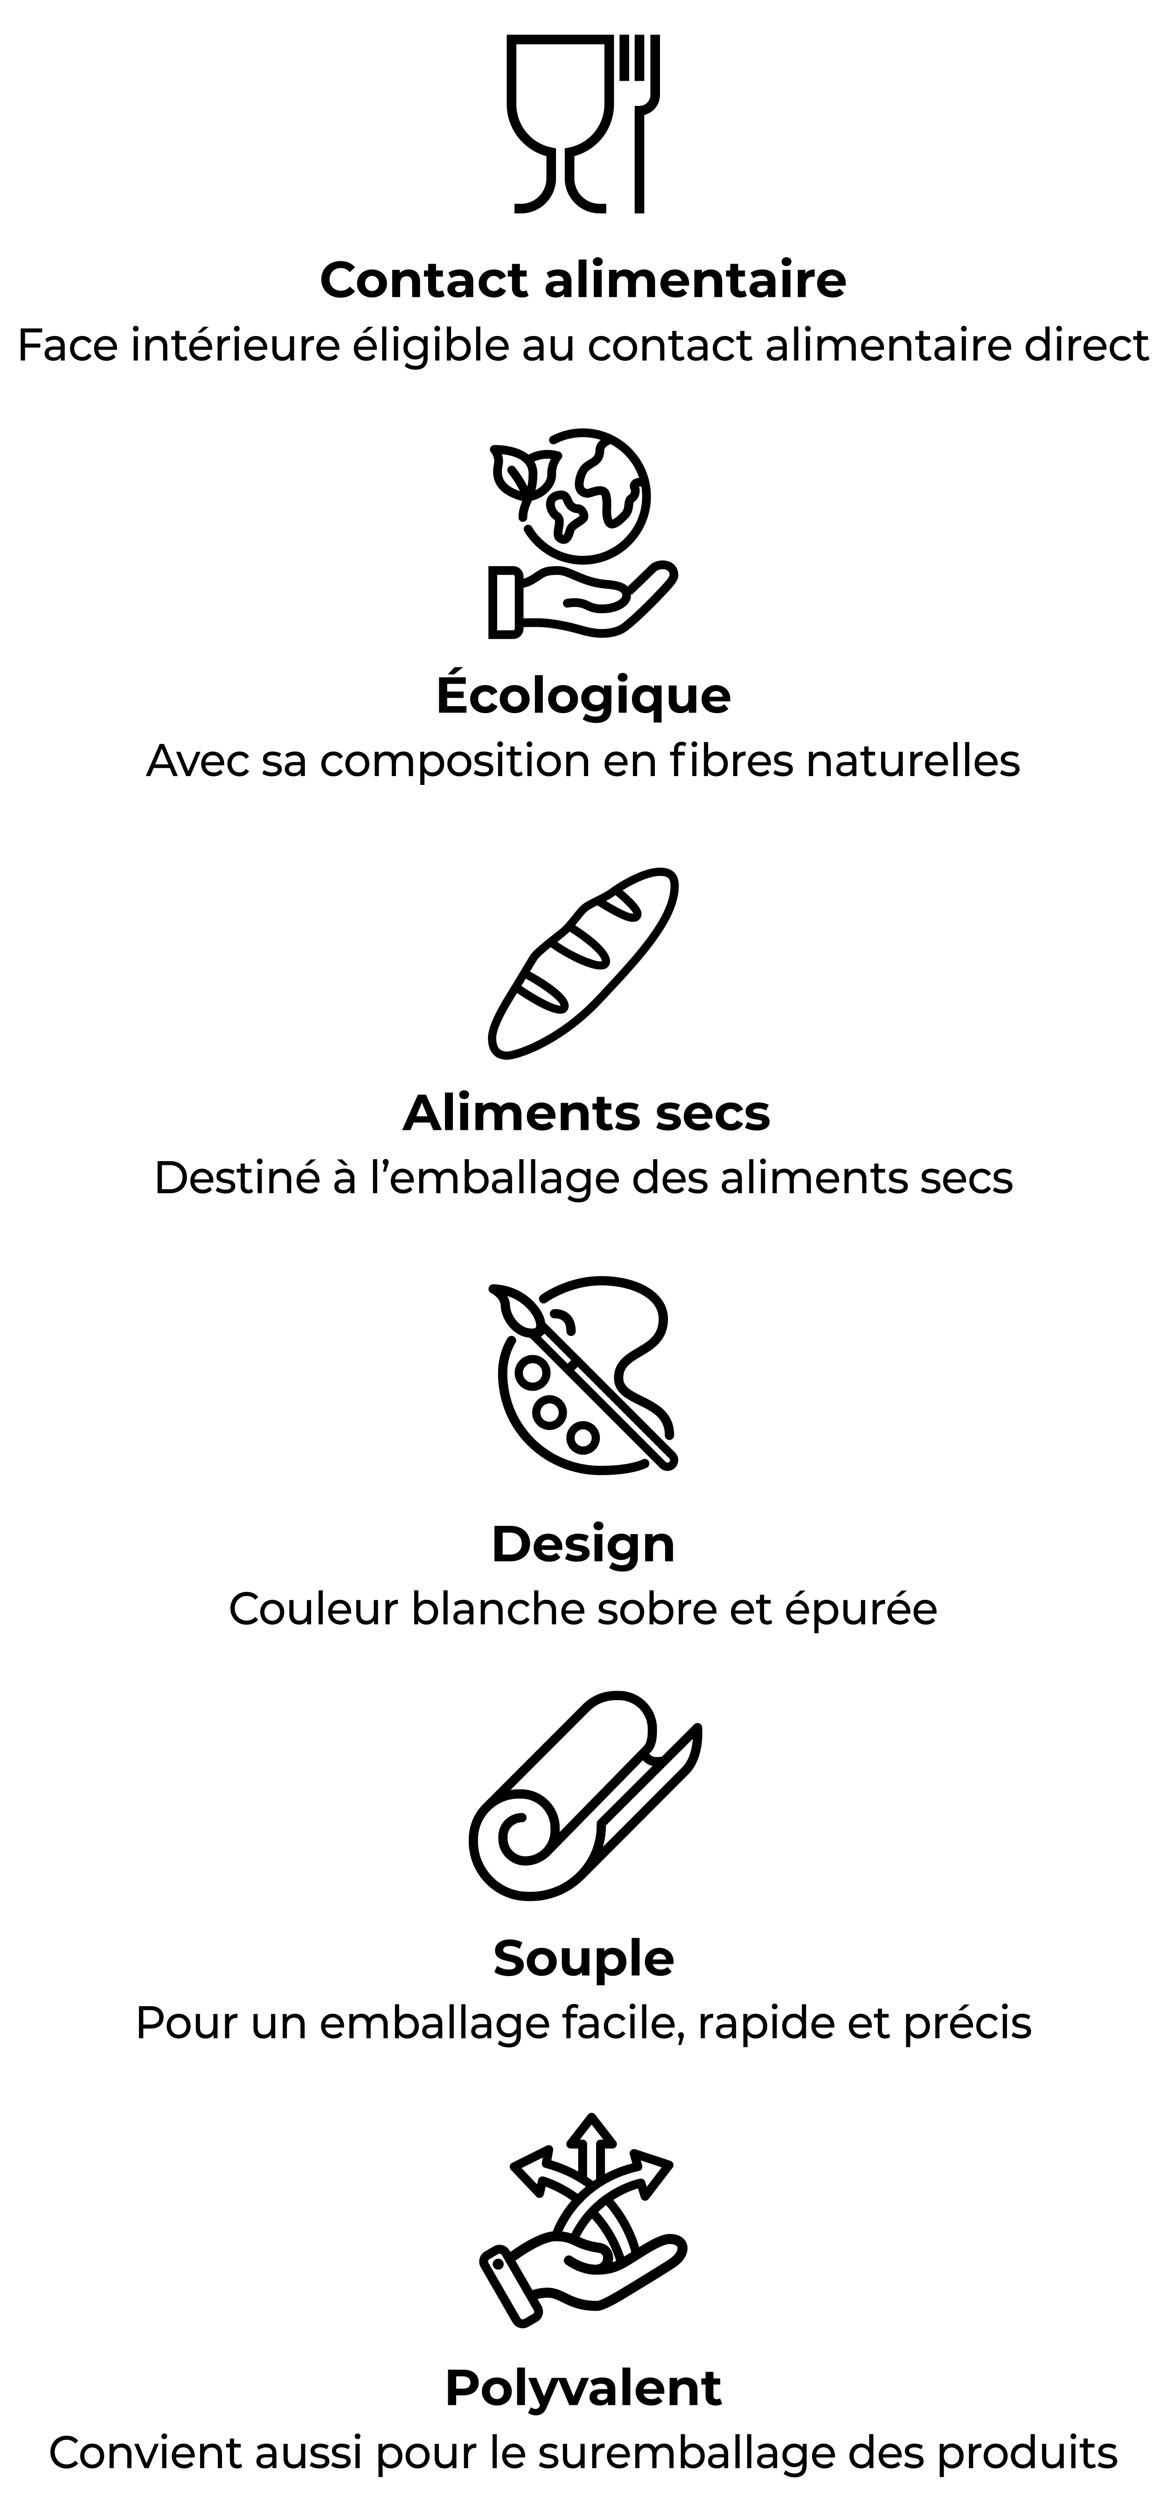
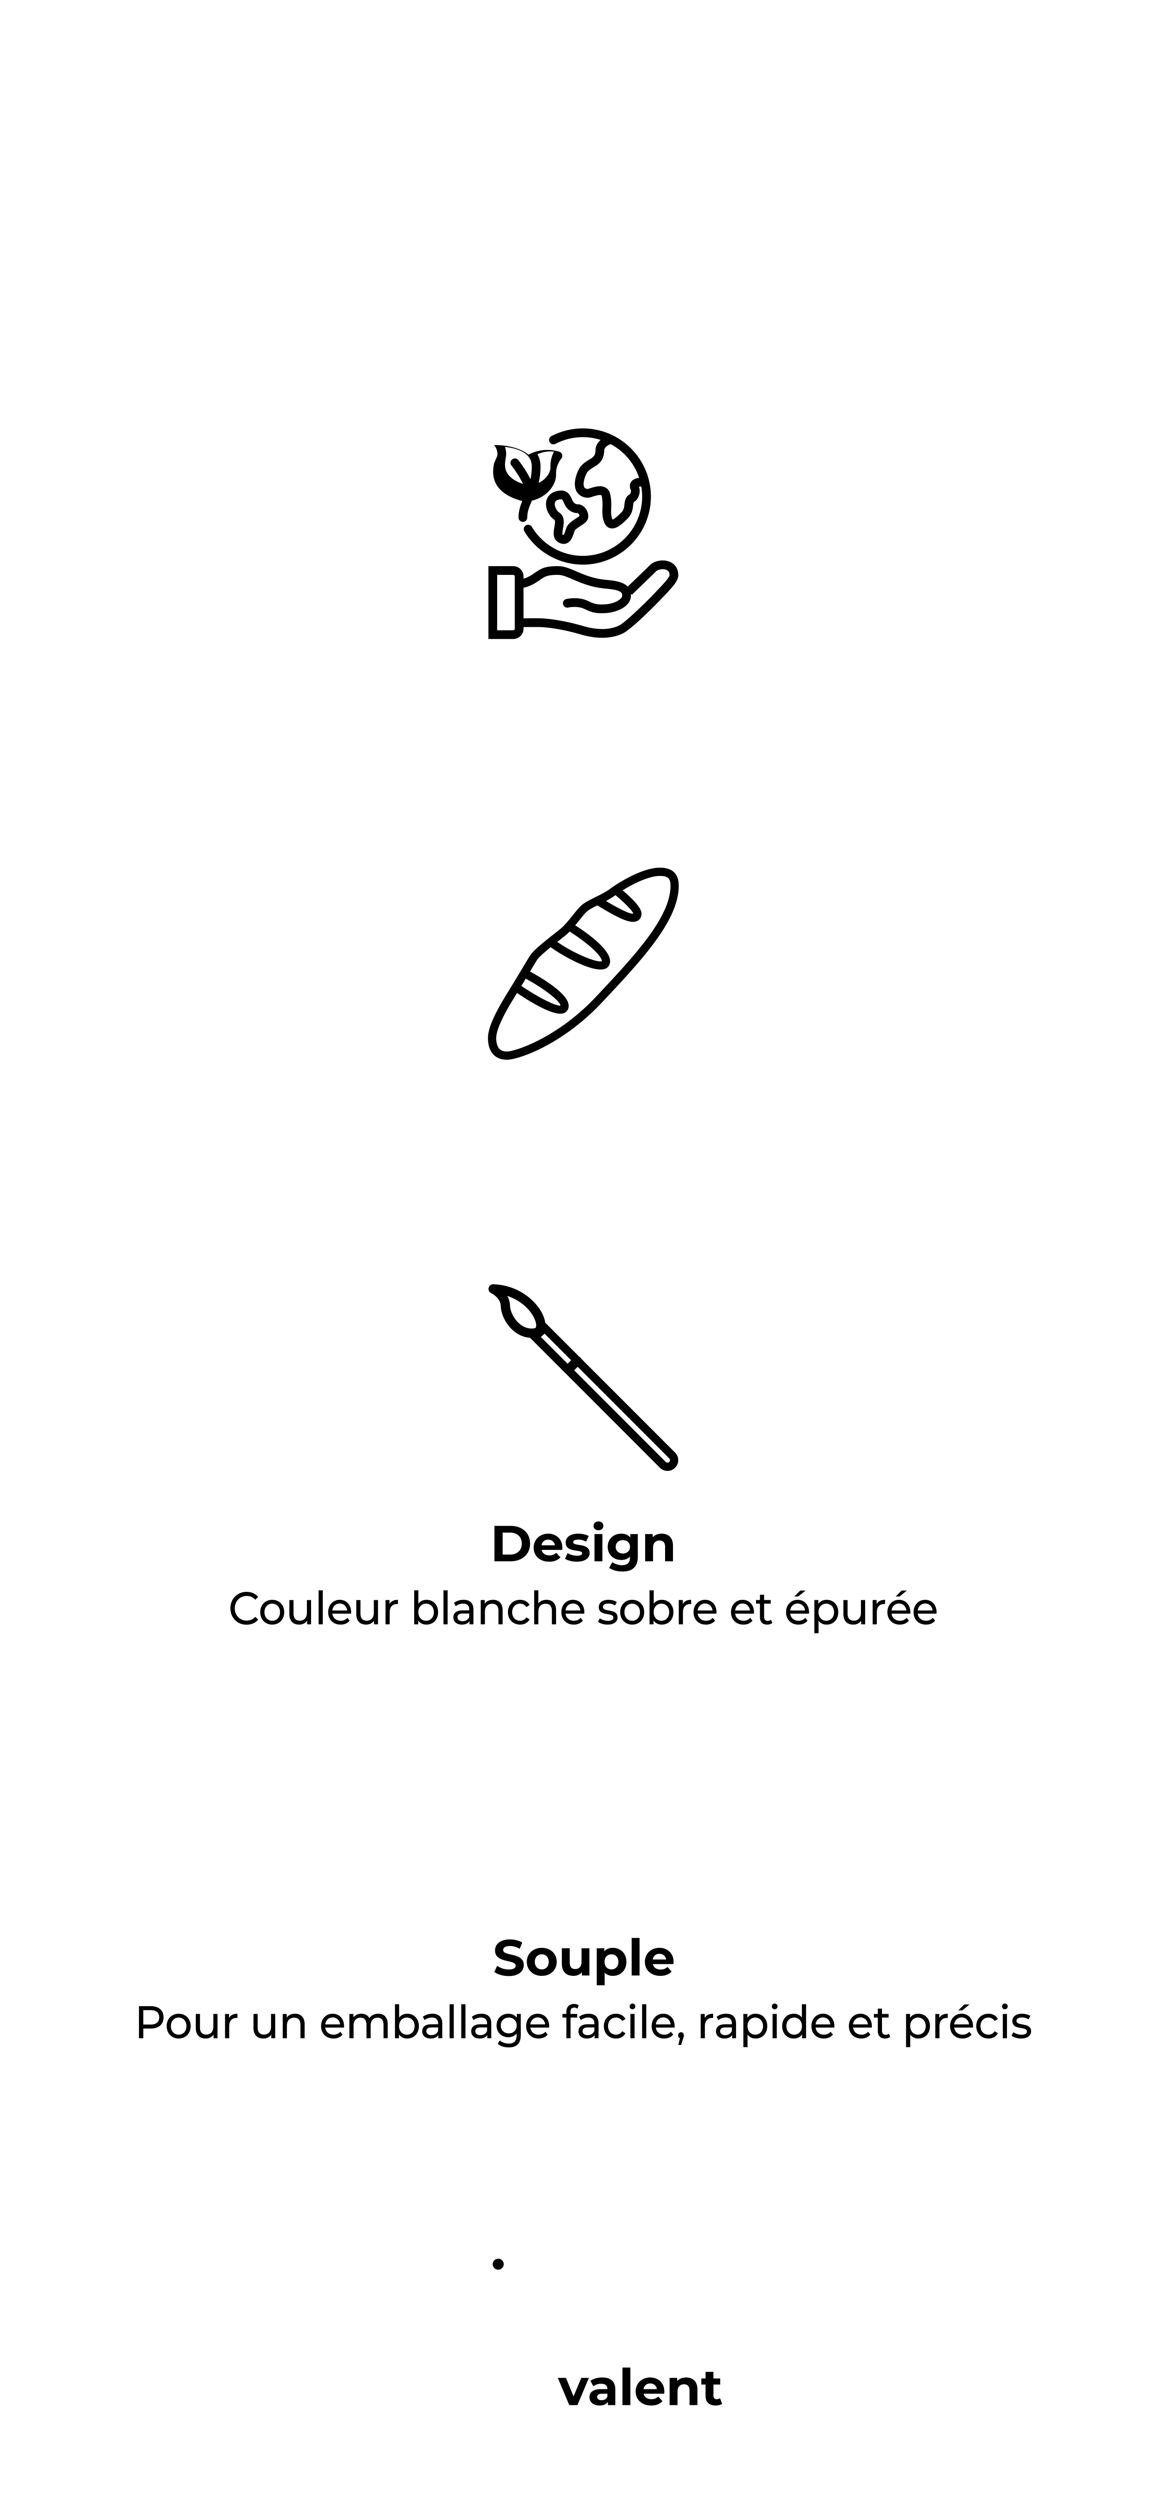
<svg xmlns="http://www.w3.org/2000/svg" viewBox="0 0 280 600">
-   <path d="M168.604 414.51a1.11 1.11 0 0 0-1.889-.68l-7.782 7.758c-1.82.247-2.36.016-3.02-.698l.216-.22c1.133-1.134 1.639-2.786 1.639-5.357v-.395c0-5.023-4.086-9.109-9.11-9.109h-.651c-4.053 0-6.443 1.773-7.887 3.106l-.032.031-23.766 23.768a11.95 11.95 0 0 0-3.758 8.704v.561c0 7.867 6.4 14.267 14.267 14.267h.56c4.752 0 9.225-1.817 12.625-5.122a1 1 0 0 0 .158-.132l25.267-25.315c3.812-3.967 3.192-10.875 3.163-11.167m-26.962-3.977c1.27-1.169 3.14-2.503 6.365-2.503h.652a6.896 6.896 0 0 1 6.888 6.888v.395c0 2.48-.528 3.325-.997 3.794l-20.157 20.579c.001-.064.01-.127.01-.191l.004-.74a9.22 9.22 0 0 0-2.703-6.59 9.22 9.22 0 0 0-6.577-2.734h-.576c-.671 0-1.329.058-1.97.165zm1.645 27.11v.486c0 4.246-1.653 8.238-4.655 11.24a15.8 15.8 0 0 1-11.24 4.656h-.561c-6.643 0-12.046-5.404-12.046-12.046v-.56a9.73 9.73 0 0 1 2.675-6.705q.01-.008.02-.017l.448-.448a9.73 9.73 0 0 1 6.623-2.597h.576c1.891 0 3.668.739 5.003 2.08a7 7 0 0 1 2.056 5.012l-.004.74c-.015 3.32-2.728 6.02-6.047 6.02a4.254 4.254 0 0 1-4.249-4.25v-.47a3.454 3.454 0 0 1 3.45-3.45 1.11 1.11 0 1 0 0-2.222 5.677 5.677 0 0 0-5.67 5.671v.471a6.477 6.477 0 0 0 6.47 6.47c2.134 0 4.079-.824 5.55-2.161.082-.049.162-.105.232-.177l22.45-22.919c.694.708 1.388 1.154 2.345 1.333l-13.099 13.057a1.1 1.1 0 0 0-.327.786m20.568-13.52-19.07 19.106c.477-1.636.723-3.349.723-5.1v-.025l20.87-20.802c-.157 2.076-.722 4.946-2.523 6.821M121.69 25.037c0 5.852 3.95 10.936 9.521 12.433v5.362a6.09 6.09 0 0 1-6.08 6.08h-1.58v2.308h1.58c4.624 0 8.387-3.763 8.387-8.388v-7.235l-.938-.178c-4.973-.946-8.583-5.313-8.583-10.382V10.641h21.143v14.396c0 5.07-3.61 9.436-8.583 10.382l-.938.178v7.235c0 4.625 3.762 8.388 8.387 8.388h1.58v-2.307h-1.58a6.09 6.09 0 0 1-6.08-6.081V37.47a12.89 12.89 0 0 0 9.52-12.433V8.334H121.69zM148.77 8.334h2.307V19.43h-2.307zM152.408 8.334h2.307V19.43h-2.307z" />
-   <path d="M156.18 8.334v14.47a2.62 2.62 0 0 1-2.618 2.617h-1.154V51.22h2.308V27.592a4.93 4.93 0 0 0 3.77-4.789V8.333zM77.15 67.05c0-2.563 1.968-4.397 4.616-4.397 1.47 0 2.697.534 3.498 1.506l-1.263 1.166c-.57-.656-1.287-.996-2.137-.996-1.592 0-2.721 1.117-2.721 2.72s1.13 2.721 2.72 2.721c.85 0 1.567-.34 2.138-1.007l1.263 1.166c-.801.983-2.028 1.517-3.51 1.517-2.636 0-4.603-1.834-4.603-4.396M85.742 68.033c0-1.968 1.518-3.364 3.595-3.364s3.583 1.396 3.583 3.364-1.506 3.364-3.583 3.364-3.595-1.396-3.595-3.364m5.259 0c0-1.129-.717-1.81-1.664-1.81s-1.677.681-1.677 1.81.73 1.81 1.677 1.81S91 69.163 91 68.033M100.867 67.56v3.74h-1.895v-3.449c0-1.056-.486-1.542-1.324-1.542-.91 0-1.567.558-1.567 1.761v3.23h-1.895v-6.533h1.81v.764c.51-.558 1.275-.862 2.162-.862 1.543 0 2.709.898 2.709 2.89M106.798 70.985c-.389.28-.96.412-1.543.412-1.543 0-2.441-.789-2.441-2.343v-2.685h-1.009v-1.457h1.009v-1.59h1.894v1.59h1.628v1.457h-1.628v2.66c0 .559.304.863.814.863.28 0 .559-.085.765-.243zM113.65 67.572v3.729h-1.773v-.814c-.352.595-1.032.91-1.992.91-1.53 0-2.441-.85-2.441-1.98 0-1.152.814-1.954 2.806-1.954h1.506c0-.815-.486-1.288-1.506-1.288-.693 0-1.41.231-1.883.607l-.68-1.323c.716-.51 1.773-.79 2.818-.79 1.991 0 3.145.923 3.145 2.903m-1.894 1.664v-.668h-1.3c-.887 0-1.166.327-1.166.765 0 .474.4.79 1.069.79.632 0 1.178-.292 1.397-.887M114.953 68.033c0-1.968 1.518-3.364 3.644-3.364 1.372 0 2.453.596 2.927 1.664l-1.47.789c-.352-.62-.874-.898-1.47-.898-.96 0-1.712.668-1.712 1.81s.753 1.809 1.713 1.809c.595 0 1.117-.267 1.47-.899l1.469.802c-.474 1.045-1.555 1.651-2.927 1.651-2.126 0-3.644-1.396-3.644-3.364M126.932 70.985c-.389.28-.96.412-1.543.412-1.542 0-2.44-.789-2.44-2.343v-2.685h-1.01v-1.457h1.01v-1.59h1.894v1.59h1.627v1.457h-1.627v2.66c0 .559.303.863.814.863.279 0 .558-.085.765-.243zM137.223 67.572v3.729h-1.773v-.814c-.353.595-1.033.91-1.992.91-1.53 0-2.442-.85-2.442-1.98 0-1.152.814-1.954 2.806-1.954h1.506c0-.815-.485-1.288-1.506-1.288-.692 0-1.409.231-1.882.607l-.68-1.323c.716-.51 1.773-.79 2.817-.79 1.992 0 3.146.923 3.146 2.903m-1.895 1.664v-.668h-1.3c-.886 0-1.165.327-1.165.765 0 .474.4.79 1.068.79.632 0 1.179-.292 1.397-.887M138.939 62.288h1.895v9.013h-1.895zM142.366 62.799c0-.596.474-1.057 1.178-1.057s1.178.437 1.178 1.02c0 .631-.474 1.093-1.178 1.093s-1.178-.462-1.178-1.056m.23 1.968h1.895V71.3h-1.894zM157.294 67.56v3.74H155.4v-3.449c0-1.056-.474-1.542-1.239-1.542-.85 0-1.445.546-1.445 1.712v3.28h-1.895v-3.45c0-1.056-.45-1.542-1.24-1.542-.838 0-1.433.546-1.433 1.712v3.28h-1.894v-6.534h1.81v.752c.485-.558 1.214-.85 2.052-.85.911 0 1.689.352 2.15 1.07.522-.669 1.373-1.07 2.356-1.07 1.555 0 2.672.898 2.672 2.89M165.438 68.568h-4.944c.183.814.875 1.312 1.871 1.312.692 0 1.19-.207 1.64-.632l1.008 1.093c-.607.692-1.518 1.056-2.696 1.056-2.26 0-3.73-1.42-3.73-3.364 0-1.955 1.495-3.364 3.487-3.364 1.919 0 3.4 1.287 3.4 3.389 0 .145-.024.352-.036.51m-4.967-1.105h3.218c-.134-.826-.753-1.36-1.603-1.36-.863 0-1.482.522-1.615 1.36M173.421 67.56v3.74h-1.894v-3.449c0-1.056-.486-1.542-1.325-1.542-.91 0-1.566.558-1.566 1.761v3.23h-1.895v-6.533h1.81v.764c.51-.558 1.275-.862 2.162-.862 1.542 0 2.708.898 2.708 2.89M179.352 70.985c-.388.28-.96.412-1.543.412-1.542 0-2.44-.789-2.44-2.343v-2.685h-1.009v-1.457h1.008v-1.59h1.895v1.59h1.627v1.457h-1.627v2.66c0 .559.304.863.814.863.28 0 .559-.085.765-.243zM186.205 67.572v3.729h-1.774v-.814c-.352.595-1.032.91-1.992.91-1.53 0-2.441-.85-2.441-1.98 0-1.152.814-1.954 2.806-1.954h1.506c0-.815-.486-1.288-1.506-1.288-.692 0-1.41.231-1.883.607l-.68-1.323c.717-.51 1.773-.79 2.818-.79 1.992 0 3.146.923 3.146 2.903m-1.895 1.664v-.668h-1.3c-.886 0-1.166.327-1.166.765 0 .474.401.79 1.069.79.632 0 1.178-.292 1.397-.887M187.69 62.799c0-.596.473-1.057 1.178-1.057s1.178.437 1.178 1.02c0 .631-.474 1.093-1.178 1.093s-1.179-.462-1.179-1.056m.23 1.968h1.895V71.3h-1.895zM195.635 64.669v1.749c-.158-.012-.28-.025-.425-.025-1.045 0-1.738.572-1.738 1.823V71.3h-1.894v-6.534h1.81v.862c.461-.632 1.239-.96 2.247-.96M203.07 68.568h-4.943c.182.814.874 1.312 1.87 1.312.693 0 1.19-.207 1.64-.632l1.008 1.093c-.607.692-1.518 1.056-2.696 1.056-2.26 0-3.729-1.42-3.729-3.364 0-1.955 1.494-3.364 3.486-3.364 1.919 0 3.4 1.287 3.4 3.389 0 .145-.024.352-.036.51m-4.967-1.105h3.218c-.133-.826-.753-1.36-1.603-1.36-.862 0-1.482.522-1.615 1.36M6.012 79.776v2.685H9.68v.946H6.012v3.113H4.967v-7.7h5.163v.956zM15.543 83v3.52h-.951v-.77c-.335.528-.952.837-1.82.837-1.254 0-2.048-.704-2.048-1.717 0-.935.575-1.705 2.227-1.705h1.588v-.209c0-.892-.491-1.408-1.484-1.408-.659 0-1.328.242-1.756.627l-.418-.792c.575-.485 1.4-.748 2.289-.748 1.515 0 2.373.77 2.373 2.365m-1.004 1.738v-.814h-1.547c-.993 0-1.275.407-1.275.902 0 .583.46.946 1.223.946.753 0 1.348-.363 1.6-1.034M16.816 83.605c0-1.738 1.223-2.97 2.927-2.97.993 0 1.818.428 2.258 1.243l-.763.516a1.7 1.7 0 0 0-1.506-.835c-1.087 0-1.902.803-1.902 2.046 0 1.265.815 2.057 1.902 2.057.607 0 1.15-.264 1.506-.836l.763.506c-.44.814-1.265 1.255-2.258 1.255-1.704 0-2.927-1.243-2.927-2.982M28.093 83.957h-4.495c.126 1.023.91 1.705 2.007 1.705.648 0 1.192-.23 1.6-.704l.554.683c-.502.616-1.265.946-2.185.946-1.788 0-2.979-1.243-2.979-2.982 0-1.727 1.181-2.97 2.78-2.97s2.74 1.21 2.74 3.003c0 .088-.012.22-.022.319m-4.495-.759h3.554c-.104-.98-.805-1.673-1.777-1.673-.961 0-1.672.683-1.777 1.673M31.927 78.886c0-.386.293-.694.68-.694s.679.297.679.671c0 .397-.282.704-.68.704a.67.67 0 0 1-.679-.681m.178 1.803h1.003v5.831h-1.003zM40.173 83.165v3.355H39.17v-3.234c0-1.144-.544-1.705-1.495-1.705-1.066 0-1.756.67-1.756 1.936v3.003h-1.003v-5.83h.961v.88c.408-.594 1.119-.935 1.997-.935 1.348 0 2.3.814 2.3 2.53M45.042 86.18c-.303.274-.763.407-1.212.407-1.119 0-1.756-.65-1.756-1.827v-3.201h-.94v-.87h.94v-1.276h1.003v1.276h1.589v.87h-1.589v3.157c0 .628.314.98.868.98.293 0 .575-.1.784-.276zM50.947 83.957h-4.495c.126 1.023.91 1.705 2.007 1.705.648 0 1.192-.23 1.6-.704l.554.683c-.502.616-1.265.946-2.185.946-1.788 0-2.979-1.243-2.979-2.982 0-1.727 1.181-2.97 2.78-2.97s2.74 1.21 2.74 3.003c0 .088-.012.22-.022.319m-4.495-.759h3.554c-.104-.98-.805-1.673-1.777-1.673-.961 0-1.672.683-1.777 1.673m1.924-3.355h-.941l1.421-1.431h1.276zM55.231 80.635v1.023c-.084-.012-.156-.012-.23-.012-1.076 0-1.745.694-1.745 1.97v2.904h-1.004v-5.83h.962v.979c.355-.683 1.045-1.034 2.017-1.034M56.181 78.886c0-.386.293-.694.68-.694s.68.297.68.671c0 .397-.283.704-.68.704a.67.67 0 0 1-.68-.681m.178 1.803h1.004v5.831h-1.004zM64.156 83.957h-4.495c.126 1.023.91 1.705 2.007 1.705.648 0 1.192-.23 1.6-.704l.554.683c-.502.616-1.265.946-2.185.946-1.788 0-2.979-1.243-2.979-2.982 0-1.727 1.181-2.97 2.78-2.97s2.74 1.21 2.74 3.003c0 .088-.012.22-.022.319m-4.495-.759h3.554c-.104-.98-.805-1.673-1.777-1.673-.961 0-1.672.683-1.777 1.673M70.624 80.69v5.83h-.95v-.88c-.409.605-1.098.947-1.882.947-1.432 0-2.383-.825-2.383-2.542v-3.356h1.003v3.235c0 1.144.543 1.717 1.495 1.717 1.045 0 1.714-.683 1.714-1.937v-3.015zM75.41 80.635v1.023c-.084-.012-.157-.012-.23-.012-1.077 0-1.746.694-1.746 1.97v2.904h-1.003v-5.83h.961v.979c.356-.683 1.046-1.034 2.018-1.034M81.472 83.957h-4.495c.125 1.023.91 1.705 2.007 1.705.648 0 1.191-.23 1.599-.704l.554.683c-.502.616-1.265.946-2.185.946-1.787 0-2.979-1.243-2.979-2.982 0-1.727 1.182-2.97 2.78-2.97s2.74 1.21 2.74 3.003c0 .088-.011.22-.021.319m-4.495-.759h3.554c-.105-.98-.805-1.673-1.777-1.673-.962 0-1.673.683-1.777 1.673M90.469 83.957h-4.495c.125 1.023.91 1.705 2.007 1.705.648 0 1.191-.23 1.599-.704l.554.683c-.502.616-1.265.946-2.184.946-1.788 0-2.98-1.243-2.98-2.982 0-1.727 1.182-2.97 2.78-2.97s2.74 1.21 2.74 3.003c0 .088-.011.22-.021.319m-4.495-.759h3.554c-.105-.98-.805-1.673-1.777-1.673-.962 0-1.673.683-1.777 1.673m1.923-3.355h-.94l1.42-1.431h1.276zM91.774 78.357h1.003v8.163h-1.003zM94.407 78.886c0-.386.293-.694.68-.694.386 0 .679.297.679.671 0 .397-.282.704-.68.704a.67.67 0 0 1-.679-.681m.178 1.803h1.003v5.831h-1.003zM102.695 80.69v5.038c0 2.058-.993 2.993-2.874 2.993-1.014 0-2.038-.297-2.645-.87l.481-.814c.512.463 1.317.76 2.132.76 1.307 0 1.903-.639 1.903-1.958v-.463c-.481.605-1.202.902-1.997.902-1.599 0-2.811-1.143-2.811-2.827s1.212-2.816 2.811-2.816c.826 0 1.579.319 2.049.957v-.903zm-.982 2.761c0-1.133-.795-1.892-1.903-1.892-1.118 0-1.913.76-1.913 1.892 0 1.122.795 1.903 1.913 1.903 1.108 0 1.903-.78 1.903-1.903M104.324 78.886c0-.386.293-.694.68-.694.386 0 .679.297.679.671 0 .397-.282.704-.68.704a.67.67 0 0 1-.679-.681m.178 1.803h1.003v5.831h-1.003zM113.05 83.605c0 1.783-1.18 2.982-2.8 2.982-.816 0-1.527-.33-1.976-.99v.923h-.962v-8.163h1.004v3.212c.46-.627 1.15-.934 1.933-.934 1.62 0 2.802 1.188 2.802 2.97m-1.013 0c0-1.243-.805-2.046-1.871-2.046-1.056 0-1.86.803-1.86 2.046s.804 2.057 1.86 2.057c1.066 0 1.87-.813 1.87-2.057M114.335 78.357h1.003v8.163h-1.003zM122.132 83.957h-4.495c.126 1.023.91 1.705 2.007 1.705.648 0 1.191-.23 1.599-.704l.554.683c-.502.616-1.264.946-2.184.946-1.788 0-2.98-1.243-2.98-2.982 0-1.727 1.182-2.97 2.78-2.97s2.74 1.21 2.74 3.003c0 .088-.011.22-.021.319m-4.495-.759h3.554c-.105-.98-.805-1.673-1.777-1.673-.962 0-1.672.683-1.777 1.673M130.534 83v3.52h-.952v-.77c-.334.528-.95.837-1.818.837-1.255 0-2.05-.704-2.05-1.717 0-.935.576-1.705 2.227-1.705h1.59v-.209c0-.892-.492-1.408-1.485-1.408-.659 0-1.328.242-1.756.627l-.419-.792c.576-.485 1.401-.748 2.29-.748 1.515 0 2.373.77 2.373 2.365m-1.004 1.738v-.814h-1.547c-.993 0-1.275.407-1.275.902 0 .583.46.946 1.222.946.753 0 1.35-.363 1.6-1.034M137.451 80.69v5.83h-.95v-.88c-.408.605-1.098.947-1.882.947-1.432 0-2.383-.825-2.383-2.542v-3.356h1.003v3.235c0 1.144.544 1.717 1.495 1.717 1.045 0 1.714-.683 1.714-1.937v-3.015zM141.452 83.605c0-1.738 1.223-2.97 2.927-2.97.992 0 1.818.428 2.258 1.243l-.764.516a1.7 1.7 0 0 0-1.505-.835c-1.087 0-1.902.803-1.902 2.046 0 1.265.815 2.057 1.902 2.057.606 0 1.15-.264 1.505-.836l.764.506c-.44.814-1.266 1.255-2.258 1.255-1.704 0-2.927-1.243-2.927-2.982M147.23 83.605c0-1.738 1.224-2.97 2.886-2.97s2.874 1.232 2.874 2.97-1.212 2.982-2.874 2.982-2.885-1.243-2.885-2.982m4.746 0c0-1.243-.794-2.046-1.86-2.046s-1.872.803-1.872 2.046.806 2.057 1.872 2.057 1.86-.813 1.86-2.057M159.532 83.165v3.355h-1.004v-3.234c0-1.144-.543-1.705-1.494-1.705-1.066 0-1.756.67-1.756 1.936v3.003h-1.004v-5.83h.962v.88c.407-.594 1.118-.935 1.996-.935 1.348 0 2.3.814 2.3 2.53M164.401 86.18c-.303.274-.763.407-1.212.407-1.119 0-1.756-.65-1.756-1.827v-3.201h-.941v-.87h.94v-1.276h1.004v1.276h1.589v.87h-1.589v3.157c0 .628.314.98.868.98.293 0 .575-.1.784-.276zM169.898 83v3.52h-.951v-.77c-.335.528-.952.837-1.82.837-1.254 0-2.048-.704-2.048-1.717 0-.935.575-1.705 2.226-1.705h1.59v-.209c0-.892-.492-1.408-1.485-1.408-.659 0-1.328.242-1.756.627l-.418-.792c.575-.485 1.4-.748 2.289-.748 1.515 0 2.373.77 2.373 2.365m-1.004 1.738v-.814h-1.547c-.993 0-1.275.407-1.275.902 0 .583.46.946 1.223.946.753 0 1.348-.363 1.6-1.034M171.171 83.605c0-1.738 1.223-2.97 2.927-2.97.993 0 1.819.428 2.258 1.243l-.763.516a1.7 1.7 0 0 0-1.506-.835c-1.087 0-1.902.803-1.902 2.046 0 1.265.815 2.057 1.902 2.057.607 0 1.15-.264 1.506-.836l.763.506c-.44.814-1.265 1.255-2.258 1.255-1.704 0-2.927-1.243-2.927-2.982M180.734 86.18c-.304.274-.763.407-1.213.407-1.118 0-1.756-.65-1.756-1.827v-3.201h-.94v-.87h.94v-1.276h1.004v1.276h1.588v.87h-1.588v3.157c0 .628.313.98.867.98.293 0 .575-.1.784-.276zM188.937 83v3.52h-.95v-.77c-.335.528-.952.837-1.82.837-1.254 0-2.049-.704-2.049-1.717 0-.935.576-1.705 2.227-1.705h1.589v-.209c0-.892-.492-1.408-1.484-1.408-.66 0-1.328.242-1.756.627l-.419-.792c.575-.485 1.401-.748 2.29-.748 1.515 0 2.372.77 2.372 2.365m-1.003 1.738v-.814h-1.547c-.993 0-1.275.407-1.275.902 0 .583.46.946 1.222.946.753 0 1.349-.363 1.6-1.034M190.692 78.357h1.003v8.163h-1.003zM193.325 78.886c0-.386.293-.694.68-.694.386 0 .679.297.679.671 0 .397-.282.704-.68.704a.67.67 0 0 1-.679-.681m.178 1.803h1.003v5.831h-1.003zM205.512 83.165v3.355h-1.004v-3.234c0-1.144-.522-1.705-1.432-1.705-1.003 0-1.662.67-1.662 1.936v3.003h-1.003v-3.234c0-1.144-.522-1.705-1.432-1.705-1.003 0-1.662.67-1.662 1.936v3.003h-1.003v-5.83h.961v.869c.398-.594 1.077-.924 1.913-.924.847 0 1.557.351 1.923 1.078.419-.66 1.192-1.078 2.132-1.078 1.35 0 2.269.814 2.269 2.53M212.272 83.957h-4.495c.126 1.023.91 1.705 2.007 1.705.648 0 1.191-.23 1.6-.704l.553.683c-.502.616-1.264.946-2.184.946-1.788 0-2.98-1.243-2.98-2.982 0-1.727 1.182-2.97 2.781-2.97s2.739 1.21 2.739 3.003c0 .088-.01.22-.021.319m-4.495-.759h3.554c-.105-.98-.805-1.673-1.777-1.673-.961 0-1.672.683-1.777 1.673M218.834 83.165v3.355h-1.003v-3.234c0-1.144-.544-1.705-1.495-1.705-1.066 0-1.756.67-1.756 1.936v3.003h-1.003v-5.83h.961v.88c.408-.594 1.12-.935 1.997-.935 1.348 0 2.3.814 2.3 2.53M223.703 86.18c-.303.274-.763.407-1.212.407-1.119 0-1.756-.65-1.756-1.827v-3.201h-.94v-.87h.94v-1.276h1.004v1.276h1.588v.87h-1.588v3.157c0 .628.313.98.867.98.293 0 .575-.1.784-.276zM229.2 83v3.52h-.95v-.77c-.335.528-.952.837-1.82.837-1.254 0-2.048-.704-2.048-1.717 0-.935.575-1.705 2.226-1.705h1.59v-.209c0-.892-.492-1.408-1.485-1.408-.659 0-1.328.242-1.756.627l-.419-.792c.576-.485 1.401-.748 2.29-.748 1.515 0 2.373.77 2.373 2.365m-1.003 1.738v-.814h-1.547c-.993 0-1.275.407-1.275.902 0 .583.46.946 1.222.946.753 0 1.35-.363 1.6-1.034M230.777 78.886c0-.386.293-.694.68-.694s.68.297.68.671c0 .397-.283.704-.68.704a.67.67 0 0 1-.68-.681m.178 1.803h1.003v5.831h-1.003zM236.745 80.635v1.023c-.084-.012-.157-.012-.23-.012-1.077 0-1.746.694-1.746 1.97v2.904h-1.003v-5.83h.961v.979c.356-.683 1.046-1.034 2.018-1.034M242.806 83.957h-4.494c.125 1.023.909 1.705 2.007 1.705.648 0 1.191-.23 1.599-.704l.554.683c-.502.616-1.265.946-2.185.946-1.787 0-2.979-1.243-2.979-2.982 0-1.727 1.182-2.97 2.78-2.97s2.74 1.21 2.74 3.003c0 .088-.011.22-.022.319m-4.494-.759h3.554c-.105-.98-.805-1.673-1.777-1.673-.962 0-1.673.683-1.777 1.673M252.044 78.357v8.163h-.962v-.923c-.45.66-1.16.99-1.975.99-1.62 0-2.802-1.2-2.802-2.982s1.182-2.97 2.802-2.97c.783 0 1.473.307 1.933.934v-3.212zm-.993 5.248c0-1.243-.805-2.046-1.86-2.046-1.067 0-1.872.803-1.872 2.046s.805 2.057 1.871 2.057c1.056 0 1.86-.813 1.86-2.057M253.662 78.886c0-.386.293-.694.68-.694s.68.297.68.671c0 .397-.283.704-.68.704a.67.67 0 0 1-.68-.681m.178 1.803h1.004v5.831h-1.004zM259.63 80.635v1.023c-.083-.012-.157-.012-.23-.012-1.076 0-1.745.694-1.745 1.97v2.904h-1.004v-5.83h.962v.979c.355-.683 1.045-1.034 2.017-1.034M265.691 83.957h-4.494c.125 1.023.909 1.705 2.006 1.705.648 0 1.192-.23 1.6-.704l.554.683c-.502.616-1.265.946-2.185.946-1.787 0-2.979-1.243-2.979-2.982 0-1.727 1.181-2.97 2.78-2.97s2.74 1.21 2.74 3.003c0 .088-.012.22-.022.319m-4.494-.759h3.553c-.104-.98-.804-1.673-1.777-1.673-.961 0-1.672.683-1.776 1.673M266.484 83.605c0-1.738 1.223-2.97 2.927-2.97.993 0 1.818.428 2.258 1.243l-.763.516a1.7 1.7 0 0 0-1.506-.835c-1.087 0-1.902.803-1.902 2.046 0 1.265.815 2.057 1.902 2.057.607 0 1.15-.264 1.506-.836l.763.506c-.44.814-1.265 1.255-2.258 1.255-1.704 0-2.927-1.243-2.927-2.982M276.047 86.18c-.304.274-.763.407-1.213.407-1.118 0-1.756-.65-1.756-1.827v-3.201h-.94v-.87h.94v-1.276h1.004v1.276h1.588v.87h-1.588v3.157c0 .628.313.98.867.98.293 0 .575-.1.784-.276zM40.795 184.321h-3.888l-.805 1.925h-1.077l3.313-7.701h1.036l3.323 7.701H41.6zm-.366-.88-1.578-3.774-1.578 3.773zM48.151 180.415l-2.424 5.831h-1.025l-2.425-5.831h1.046l1.902 4.676 1.944-4.676zM53.816 183.683H49.32c.125 1.023.91 1.705 2.007 1.705.648 0 1.191-.23 1.599-.704l.554.682c-.502.616-1.265.946-2.185.946-1.787 0-2.979-1.243-2.979-2.981 0-1.728 1.182-2.97 2.78-2.97s2.74 1.21 2.74 3.002c0 .09-.011.22-.021.32m-4.495-.76h3.554c-.105-.979-.805-1.672-1.777-1.672-.962 0-1.673.683-1.777 1.673M54.608 183.331c0-1.738 1.224-2.97 2.927-2.97.993 0 1.819.428 2.258 1.242l-.763.517a1.7 1.7 0 0 0-1.506-.836c-1.086 0-1.902.804-1.902 2.047 0 1.265.816 2.057 1.902 2.057.607 0 1.15-.264 1.506-.836l.763.506c-.44.814-1.265 1.254-2.258 1.254-1.703 0-2.927-1.243-2.927-2.981M62.99 185.63l.417-.836c.47.351 1.223.605 1.945.605.93 0 1.317-.298 1.317-.793 0-1.308-3.502-.175-3.502-2.497 0-1.045.888-1.749 2.31-1.749.72 0 1.536.199 2.017.529l-.428.836c-.502-.341-1.056-.462-1.6-.462-.878 0-1.306.34-1.306.802 0 1.375 3.512.253 3.512 2.52 0 1.056-.92 1.727-2.394 1.727-.92 0-1.829-.297-2.289-.682M73.21 182.726v3.52h-.95v-.77c-.335.528-.952.836-1.82.836-1.254 0-2.048-.704-2.048-1.716 0-.935.575-1.705 2.226-1.705h1.59v-.21c0-.891-.492-1.408-1.485-1.408-.659 0-1.328.243-1.756.627l-.419-.792c.576-.484 1.401-.748 2.29-.748 1.515 0 2.373.77 2.373 2.366m-1.003 1.738v-.815H70.66c-.993 0-1.275.408-1.275.903 0 .583.46.946 1.222.946.753 0 1.35-.363 1.6-1.034M77.16 183.331c0-1.738 1.222-2.97 2.926-2.97.993 0 1.818.428 2.258 1.242l-.763.517a1.7 1.7 0 0 0-1.506-.836c-1.087 0-1.902.804-1.902 2.047 0 1.265.815 2.057 1.902 2.057.607 0 1.15-.264 1.506-.836l.763.506c-.44.814-1.265 1.254-2.258 1.254-1.704 0-2.927-1.243-2.927-2.981M82.938 183.331c0-1.738 1.223-2.97 2.885-2.97s2.874 1.232 2.874 2.97-1.212 2.981-2.874 2.981-2.885-1.243-2.885-2.981m4.746 0c0-1.243-.795-2.047-1.861-2.047s-1.871.804-1.871 2.047.805 2.057 1.87 2.057c1.067 0 1.862-.814 1.862-2.057M99.18 182.89v3.356h-1.004v-3.234c0-1.145-.523-1.705-1.432-1.705-1.003 0-1.662.67-1.662 1.935v3.004H94.08v-3.234c0-1.145-.523-1.705-1.432-1.705-1.003 0-1.662.67-1.662 1.935v3.004h-1.003v-5.831h.96v.87c.398-.595 1.078-.925 1.914-.925.847 0 1.557.352 1.923 1.078.418-.66 1.192-1.078 2.132-1.078 1.349 0 2.268.815 2.268 2.53M106.661 183.331c0 1.793-1.18 2.981-2.801 2.981-.784 0-1.474-.319-1.934-.946v3.015h-1.003v-7.966h.961v.925c.45-.65 1.16-.98 1.976-.98 1.62 0 2.801 1.189 2.801 2.971m-1.013 0c0-1.232-.806-2.047-1.872-2.047-1.055 0-1.86.815-1.86 2.047 0 1.243.805 2.057 1.86 2.057 1.066 0 1.872-.814 1.872-2.057M107.433 183.331c0-1.738 1.223-2.97 2.884-2.97 1.663 0 2.875 1.232 2.875 2.97s-1.212 2.981-2.875 2.981c-1.661 0-2.884-1.243-2.884-2.981m4.745 0c0-1.243-.794-2.047-1.86-2.047s-1.872.804-1.872 2.047.806 2.057 1.871 2.057c1.067 0 1.86-.814 1.86-2.057M113.776 185.63l.418-.836c.47.351 1.223.605 1.944.605.93 0 1.317-.298 1.317-.793 0-1.308-3.501-.175-3.501-2.497 0-1.045.888-1.749 2.31-1.749.72 0 1.536.199 2.017.529l-.429.836c-.501-.341-1.056-.462-1.599-.462-.878 0-1.307.34-1.307.802 0 1.375 3.513.253 3.513 2.52 0 1.056-.92 1.727-2.394 1.727-.92 0-1.83-.297-2.289-.682M119.43 178.611c0-.385.292-.693.678-.693s.68.297.68.67c0 .397-.282.705-.68.705a.67.67 0 0 1-.679-.682m.177 1.804h1.003v5.831h-1.003zM125.533 185.905c-.303.275-.763.407-1.213.407-1.118 0-1.755-.649-1.755-1.827v-3.2h-.941v-.87h.94v-1.276h1.004v1.276h1.588v.87h-1.588v3.156c0 .628.313.98.867.98.293 0 .575-.099.784-.276zM126.462 178.611c0-.385.292-.693.68-.693.386 0 .679.297.679.67 0 .397-.282.705-.68.705a.67.67 0 0 1-.679-.682m.178 1.804h1.003v5.831h-1.003zM128.939 183.331c0-1.738 1.223-2.97 2.884-2.97 1.662 0 2.875 1.232 2.875 2.97s-1.213 2.981-2.875 2.981-2.884-1.243-2.884-2.981m4.745 0c0-1.243-.794-2.047-1.86-2.047s-1.872.804-1.872 2.047.805 2.057 1.871 2.057c1.067 0 1.86-.814 1.86-2.057M141.239 182.89v3.356h-1.004v-3.234c0-1.145-.543-1.705-1.494-1.705-1.066 0-1.756.67-1.756 1.935v3.004h-1.003v-5.831h.96v.88c.409-.594 1.12-.935 1.998-.935 1.348 0 2.299.815 2.299 2.53M150.686 183.683h-4.495c.126 1.023.91 1.705 2.007 1.705.648 0 1.192-.23 1.6-.704l.554.682c-.502.616-1.265.946-2.185.946-1.788 0-2.979-1.243-2.979-2.981 0-1.728 1.181-2.97 2.78-2.97s2.74 1.21 2.74 3.002c0 .09-.012.22-.022.32m-4.495-.76h3.554c-.104-.979-.804-1.672-1.777-1.672-.961 0-1.672.683-1.777 1.673M157.249 182.89v3.356h-1.004v-3.234c0-1.145-.543-1.705-1.494-1.705-1.066 0-1.756.67-1.756 1.935v3.004h-1.004v-5.831h.962v.88c.407-.594 1.118-.935 1.996-.935 1.348 0 2.3.815 2.3 2.53M163.685 178.017c.428 0 .847.11 1.129.341l-.303.803a1.26 1.26 0 0 0-.774-.275c-.595 0-.899.352-.899 1.023v.506h1.61v.87h-1.589v4.961h-1.003v-4.962h-.94v-.869h.94v-.517c0-1.133.648-1.881 1.83-1.881m2.373.594c0-.385.292-.693.679-.693s.68.297.68.67c0 .397-.283.705-.68.705a.67.67 0 0 1-.68-.682m.177 1.804h1.004v5.831h-1.004zM174.784 183.331c0 1.782-1.181 2.981-2.802 2.981-.815 0-1.525-.33-1.975-.99v.924h-.962v-8.163h1.004v3.212c.46-.627 1.15-.935 1.933-.935 1.62 0 2.802 1.189 2.802 2.971m-1.014 0c0-1.243-.805-2.047-1.871-2.047-1.056 0-1.86.804-1.86 2.047s.804 2.057 1.86 2.057c1.066 0 1.871-.814 1.871-2.057M179.046 180.36v1.024c-.083-.012-.156-.012-.23-.012-1.076 0-1.745.693-1.745 1.97v2.904h-1.004v-5.831h.962v.98c.355-.683 1.045-1.035 2.017-1.035M185.108 183.683h-4.495c.126 1.023.91 1.705 2.007 1.705.648 0 1.192-.23 1.6-.704l.554.682c-.502.616-1.265.946-2.185.946-1.788 0-2.98-1.243-2.98-2.981 0-1.728 1.182-2.97 2.781-2.97s2.739 1.21 2.739 3.002c0 .09-.01.22-.021.32m-4.495-.76h3.554c-.104-.979-.805-1.672-1.777-1.672-.961 0-1.672.683-1.777 1.673M185.713 185.63l.418-.836c.47.351 1.223.605 1.944.605.93 0 1.317-.298 1.317-.793 0-1.308-3.501-.175-3.501-2.497 0-1.045.888-1.749 2.31-1.749.72 0 1.536.199 2.017.529l-.429.836c-.501-.341-1.056-.462-1.599-.462-.878 0-1.307.34-1.307.802 0 1.375 3.513.253 3.513 2.52 0 1.056-.92 1.727-2.394 1.727-.92 0-1.83-.297-2.289-.682M199.508 182.89v3.356h-1.004v-3.234c0-1.145-.543-1.705-1.494-1.705-1.066 0-1.756.67-1.756 1.935v3.004h-1.003v-5.831h.961v.88c.408-.594 1.119-.935 1.997-.935 1.348 0 2.299.815 2.299 2.53M205.652 182.726v3.52h-.95v-.77c-.335.528-.952.836-1.82.836-1.254 0-2.048-.704-2.048-1.716 0-.935.575-1.705 2.226-1.705h1.589v-.21c0-.891-.492-1.408-1.484-1.408-.66 0-1.328.243-1.756.627l-.419-.792c.576-.484 1.401-.748 2.29-.748 1.515 0 2.372.77 2.372 2.366m-1.003 1.738v-.815h-1.547c-.993 0-1.275.408-1.275.903 0 .583.46.946 1.222.946.753 0 1.349-.363 1.6-1.034M210.522 185.905c-.304.275-.764.407-1.213.407-1.118 0-1.756-.649-1.756-1.827v-3.2h-.94v-.87h.94v-1.276h1.004v1.276h1.588v.87h-1.588v3.156c0 .628.313.98.867.98.293 0 .575-.099.784-.276zM216.792 180.415v5.831h-.951v-.88c-.408.605-1.098.946-1.881.946-1.433 0-2.384-.825-2.384-2.542v-3.355h1.004v3.234c0 1.145.543 1.717 1.494 1.717 1.046 0 1.715-.682 1.715-1.936v-3.015zM221.578 180.36v1.024c-.084-.012-.157-.012-.23-.012-1.077 0-1.746.693-1.746 1.97v2.904H218.6v-5.831h.961v.98c.356-.683 1.046-1.035 2.018-1.035M227.639 183.683h-4.495c.126 1.023.91 1.705 2.007 1.705.648 0 1.191-.23 1.6-.704l.553.682c-.502.616-1.264.946-2.184.946-1.788 0-2.98-1.243-2.98-2.981 0-1.728 1.182-2.97 2.781-2.97s2.739 1.21 2.739 3.002c0 .09-.011.22-.021.32m-4.495-.76h3.554c-.105-.979-.805-1.672-1.777-1.672-.961 0-1.672.683-1.777 1.673M228.944 178.083h1.003v8.163h-1.003zM231.755 178.083h1.003v8.163h-1.003zM239.552 183.683h-4.495c.126 1.023.91 1.705 2.007 1.705.648 0 1.191-.23 1.6-.704l.553.682c-.502.616-1.264.946-2.184.946-1.788 0-2.98-1.243-2.98-2.981 0-1.728 1.182-2.97 2.781-2.97s2.739 1.21 2.739 3.002c0 .09-.01.22-.021.32m-4.495-.76h3.554c-.105-.979-.805-1.672-1.777-1.672-.961 0-1.672.683-1.777 1.673M240.157 185.63l.418-.836c.47.351 1.223.605 1.944.605.93 0 1.317-.298 1.317-.793 0-1.308-3.501-.175-3.501-2.497 0-1.045.888-1.749 2.31-1.749.72 0 1.536.199 2.017.529l-.429.836c-.501-.341-1.056-.462-1.6-.462-.877 0-1.306.34-1.306.802 0 1.375 3.512.253 3.512 2.52 0 1.056-.92 1.727-2.393 1.727-.92 0-1.83-.297-2.29-.682M112.01 169.47v1.58h-6.583v-8.502h6.425v1.579h-4.47v1.846h3.948v1.53h-3.948v1.968zm-2.988-7.615h-1.482l1.64-1.749h2.04zM112.912 167.782c0-1.968 1.518-3.364 3.644-3.364 1.372 0 2.453.596 2.927 1.664l-1.47.789c-.352-.62-.874-.898-1.469-.898-.96 0-1.713.668-1.713 1.81s.753 1.809 1.713 1.809c.595 0 1.117-.267 1.47-.899l1.469.802c-.474 1.045-1.555 1.651-2.927 1.651-2.126 0-3.644-1.396-3.644-3.364M120.008 167.782c0-1.968 1.518-3.364 3.596-3.364s3.583 1.396 3.583 3.364-1.506 3.364-3.583 3.364-3.596-1.396-3.596-3.364m5.26 0c0-1.129-.717-1.81-1.664-1.81s-1.677.681-1.677 1.81.73 1.81 1.677 1.81 1.664-.68 1.664-1.81M128.453 162.037h1.895v9.013h-1.895zM131.625 167.782c0-1.968 1.518-3.364 3.595-3.364s3.583 1.396 3.583 3.364-1.506 3.364-3.583 3.364-3.595-1.396-3.595-3.364m5.26 0c0-1.129-.717-1.81-1.665-1.81s-1.676.681-1.676 1.81.729 1.81 1.676 1.81 1.664-.68 1.664-1.81M146.811 164.516v5.44c0 2.43-1.312 3.547-3.668 3.547-1.24 0-2.442-.304-3.207-.899l.754-1.36c.558.45 1.47.741 2.307.741 1.336 0 1.92-.607 1.92-1.786v-.28c-.499.548-1.215.815-2.066.815-1.81 0-3.267-1.25-3.267-3.158s1.458-3.158 3.267-3.158c.911 0 1.664.304 2.162.935v-.837zm-1.87 3.06c0-.96-.717-1.603-1.713-1.603s-1.725.643-1.725 1.603.729 1.604 1.725 1.604 1.713-.645 1.713-1.604M148.345 162.548c0-.596.473-1.057 1.178-1.057s1.178.437 1.178 1.02c0 .631-.473 1.093-1.178 1.093s-1.178-.462-1.178-1.056m.23 1.968h1.896v6.534h-1.895zM158.865 164.516v8.89h-1.895v-3.049c-.474.535-1.154.79-1.956.79-1.846 0-3.267-1.312-3.267-3.365s1.421-3.364 3.267-3.364c.875 0 1.567.28 2.04.85v-.752zm-1.859 3.266c0-1.129-.729-1.81-1.664-1.81-.947 0-1.676.681-1.676 1.81s.73 1.81 1.676 1.81c.935 0 1.664-.68 1.664-1.81M167.2 164.516v6.534h-1.797v-.778c-.498.572-1.227.874-2.028.874-1.64 0-2.794-.922-2.794-2.938v-3.692h1.895v3.413c0 1.092.486 1.578 1.323 1.578.875 0 1.507-.559 1.507-1.761v-3.23zM175.33 168.317h-4.944c.182.814.875 1.312 1.87 1.312.693 0 1.191-.207 1.64-.632l1.009 1.093c-.608.692-1.518 1.056-2.696 1.056-2.26 0-3.73-1.42-3.73-3.364 0-1.955 1.495-3.364 3.486-3.364 1.92 0 3.401 1.287 3.401 3.389 0 .145-.024.352-.036.51m-4.968-1.105h3.22c-.135-.826-.754-1.36-1.604-1.36-.863 0-1.482.522-1.616 1.36M37.842 278.662h3.083c2.352 0 3.952 1.563 3.952 3.85s-1.6 3.851-3.952 3.851h-3.083zm3.02 6.744c1.809 0 2.97-1.166 2.97-2.893s-1.161-2.894-2.97-2.894h-1.975v5.787zM51.209 283.8h-4.495c.125 1.023.91 1.705 2.007 1.705.648 0 1.191-.23 1.599-.704l.554.682c-.502.617-1.265.947-2.184.947-1.788 0-2.98-1.244-2.98-2.982 0-1.727 1.182-2.97 2.78-2.97s2.74 1.21 2.74 3.002c0 .09-.011.221-.021.32m-4.495-.76h3.554c-.105-.979-.805-1.672-1.777-1.672-.962 0-1.673.683-1.777 1.673M51.814 285.747l.418-.836c.47.352 1.223.606 1.944.606.93 0 1.317-.298 1.317-.793 0-1.309-3.502-.176-3.502-2.498 0-1.044.888-1.749 2.31-1.749.721 0 1.536.199 2.017.529l-.428.836c-.502-.341-1.056-.462-1.6-.462-.877 0-1.306.34-1.306.803 0 1.375 3.512.252 3.512 2.52 0 1.055-.92 1.727-2.393 1.727-.92 0-1.83-.298-2.29-.683M60.76 286.022c-.304.275-.764.408-1.213.408-1.119 0-1.756-.65-1.756-1.828v-3.2h-.94v-.87h.94v-1.276h1.004v1.276h1.588v.87h-1.588v3.157c0 .627.313.979.867.979.293 0 .575-.099.784-.275zM61.689 278.728c0-.385.292-.693.679-.693s.68.297.68.671c0 .396-.283.704-.68.704a.67.67 0 0 1-.68-.682m.177 1.804h1.004v5.831h-1.004zM69.935 283.008v3.355H68.93v-3.234c0-1.145-.543-1.705-1.494-1.705-1.066 0-1.756.67-1.756 1.935v3.004h-1.004v-5.83h.962v.879c.407-.594 1.118-.935 1.996-.935 1.348 0 2.3.815 2.3 2.53M76.706 283.8h-4.494c.125 1.023.909 1.705 2.006 1.705.648 0 1.192-.23 1.6-.704l.554.682c-.502.617-1.265.947-2.185.947-1.788 0-2.979-1.244-2.979-2.982 0-1.727 1.181-2.97 2.78-2.97s2.74 1.21 2.74 3.002c0 .09-.012.221-.022.32m-4.494-.76h3.553c-.104-.979-.804-1.672-1.777-1.672-.961 0-1.672.683-1.776 1.673m1.923-3.355h-.941l1.422-1.43h1.275zM85.108 282.843v3.52h-.951v-.77c-.335.528-.951.837-1.819.837-1.254 0-2.049-.704-2.049-1.717 0-.935.575-1.705 2.227-1.705h1.589v-.21c0-.89-.492-1.407-1.485-1.407-.658 0-1.327.242-1.756.626l-.418-.791c.575-.485 1.4-.749 2.289-.749 1.516 0 2.373.77 2.373 2.366m-2.457-3.158-1.755-1.43h1.274l1.422 1.43zm1.454 4.896v-.814h-1.548c-.992 0-1.275.407-1.275.902 0 .583.46.946 1.223.946.753 0 1.349-.363 1.6-1.034M89.569 278.2h1.003v8.163H89.57zM93.31 278.882c0 .209-.031.374-.167.781l-.502 1.54h-.658l.387-1.639c-.262-.1-.44-.352-.44-.682 0-.44.303-.748.7-.748.398 0 .68.319.68.748M99.351 283.8h-4.494c.125 1.023.909 1.705 2.006 1.705.648 0 1.192-.23 1.6-.704l.554.682c-.502.617-1.265.947-2.185.947-1.787 0-2.979-1.244-2.979-2.982 0-1.727 1.181-2.97 2.78-2.97s2.74 1.21 2.74 3.002c0 .09-.012.221-.022.32m-4.494-.76h3.553c-.104-.979-.804-1.672-1.777-1.672-.961 0-1.672.683-1.776 1.673M109.854 283.008v3.355h-1.003v-3.234c0-1.145-.523-1.705-1.432-1.705-1.003 0-1.662.67-1.662 1.935v3.004h-1.004v-3.234c0-1.145-.522-1.705-1.431-1.705-1.004 0-1.662.67-1.662 1.935v3.004h-1.004v-5.83h.962v.868c.397-.593 1.076-.924 1.913-.924.847 0 1.557.352 1.923 1.079.418-.66 1.192-1.079 2.132-1.079 1.349 0 2.268.815 2.268 2.53M117.336 283.448c0 1.782-1.182 2.982-2.802 2.982-.815 0-1.526-.33-1.975-.99v.923h-.962V278.2h1.004v3.212c.46-.627 1.15-.935 1.933-.935 1.62 0 2.802 1.189 2.802 2.971m-1.014 0c0-1.243-.805-2.047-1.871-2.047-1.056 0-1.86.804-1.86 2.047s.804 2.057 1.86 2.057c1.066 0 1.87-.814 1.87-2.057M122.958 282.843v3.52h-.952v-.77c-.334.528-.95.837-1.818.837-1.255 0-2.05-.704-2.05-1.717 0-.935.576-1.705 2.227-1.705h1.59v-.21c0-.89-.493-1.407-1.485-1.407-.659 0-1.328.242-1.756.626l-.419-.791c.576-.485 1.401-.749 2.29-.749 1.515 0 2.373.77 2.373 2.366m-1.004 1.738v-.814h-1.547c-.993 0-1.275.407-1.275.902 0 .583.46.946 1.223.946.752 0 1.348-.363 1.6-1.034M124.712 278.2h1.003v8.163h-1.003zM127.523 278.2h1.003v8.163h-1.003zM134.724 282.843v3.52h-.951v-.77c-.334.528-.951.837-1.819.837-1.254 0-2.049-.704-2.049-1.717 0-.935.576-1.705 2.227-1.705h1.589v-.21c0-.89-.492-1.407-1.485-1.407-.658 0-1.327.242-1.755.626l-.419-.791c.575-.485 1.401-.749 2.29-.749 1.515 0 2.372.77 2.372 2.366m-1.003 1.738v-.814h-1.548c-.992 0-1.274.407-1.274.902 0 .583.46.946 1.222.946.753 0 1.349-.363 1.6-1.034M141.809 280.532v5.04c0 2.057-.993 2.991-2.875 2.991-1.014 0-2.038-.296-2.644-.869l.48-.814c.513.463 1.317.76 2.133.76 1.307 0 1.902-.64 1.902-1.958v-.463c-.48.605-1.202.902-1.996.902-1.6 0-2.812-1.144-2.812-2.827s1.213-2.817 2.812-2.817c.825 0 1.578.32 2.048.957v-.902zm-.983 2.762c0-1.133-.794-1.893-1.902-1.893-1.119 0-1.913.76-1.913 1.893 0 1.122.794 1.903 1.913 1.903 1.108 0 1.902-.781 1.902-1.903M148.601 283.8h-4.494c.125 1.023.909 1.705 2.006 1.705.648 0 1.192-.23 1.6-.704l.554.682c-.502.617-1.265.947-2.185.947-1.787 0-2.979-1.244-2.979-2.982 0-1.727 1.181-2.97 2.78-2.97s2.74 1.21 2.74 3.002c0 .09-.012.221-.022.32m-4.494-.76h3.553c-.104-.979-.804-1.672-1.777-1.672-.961 0-1.672.683-1.776 1.673M157.839 278.2v8.163h-.961v-.924c-.45.66-1.16.99-1.976.99-1.62 0-2.801-1.199-2.801-2.98s1.18-2.972 2.8-2.972c.785 0 1.475.308 1.935.935V278.2zm-.993 5.248c0-1.243-.805-2.047-1.86-2.047-1.066 0-1.872.804-1.872 2.047s.806 2.057 1.871 2.057c1.056 0 1.861-.814 1.861-2.057M164.621 283.8h-4.494c.125 1.023.909 1.705 2.006 1.705.648 0 1.192-.23 1.6-.704l.554.682c-.502.617-1.265.947-2.185.947-1.787 0-2.979-1.244-2.979-2.982 0-1.727 1.181-2.97 2.78-2.97s2.74 1.21 2.74 3.002c0 .09-.012.221-.022.32m-4.494-.76h3.553c-.104-.979-.804-1.672-1.777-1.672-.961 0-1.672.683-1.776 1.673M165.226 285.747l.418-.836c.47.352 1.223.606 1.944.606.93 0 1.317-.298 1.317-.793 0-1.309-3.502-.176-3.502-2.498 0-1.044.889-1.749 2.31-1.749.721 0 1.537.199 2.018.529l-.43.836c-.5-.341-1.055-.462-1.598-.462-.878 0-1.307.34-1.307.803 0 1.375 3.512.252 3.512 2.52 0 1.055-.92 1.727-2.393 1.727-.92 0-1.83-.298-2.29-.683M178.153 282.843v3.52h-.95v-.77c-.335.528-.952.837-1.82.837-1.254 0-2.048-.704-2.048-1.717 0-.935.575-1.705 2.226-1.705h1.589v-.21c0-.89-.491-1.407-1.484-1.407-.66 0-1.328.242-1.756.626l-.419-.791c.575-.485 1.401-.749 2.29-.749 1.515 0 2.372.77 2.372 2.366m-1.003 1.738v-.814h-1.547c-.993 0-1.275.407-1.275.902 0 .583.46.946 1.222.946.753 0 1.349-.363 1.6-1.034M179.908 278.2h1.003v8.163h-1.003zM182.541 278.728c0-.385.293-.693.68-.693s.679.297.679.671c0 .396-.282.704-.68.704a.67.67 0 0 1-.679-.682m.178 1.804h1.003v5.831h-1.003zM194.728 283.008v3.355h-1.004v-3.234c0-1.145-.522-1.705-1.431-1.705-1.004 0-1.663.67-1.663 1.935v3.004h-1.003v-3.234c0-1.145-.522-1.705-1.432-1.705-1.003 0-1.662.67-1.662 1.935v3.004h-1.003v-5.83h.961v.868c.398-.593 1.077-.924 1.913-.924.847 0 1.558.352 1.923 1.079.419-.66 1.192-1.079 2.133-1.079 1.348 0 2.268.815 2.268 2.53M201.488 283.8h-4.495c.126 1.023.91 1.705 2.007 1.705.648 0 1.191-.23 1.6-.704l.553.682c-.502.617-1.264.947-2.184.947-1.788 0-2.98-1.244-2.98-2.982 0-1.727 1.182-2.97 2.781-2.97s2.739 1.21 2.739 3.002c0 .09-.01.221-.021.32m-4.495-.76h3.554c-.105-.979-.805-1.672-1.777-1.672-.961 0-1.672.683-1.777 1.673M208.05 283.008v3.355h-1.003v-3.234c0-1.145-.544-1.705-1.495-1.705-1.066 0-1.756.67-1.756 1.935v3.004h-1.003v-5.83h.961v.879c.408-.594 1.12-.935 1.997-.935 1.348 0 2.3.815 2.3 2.53M212.92 286.022c-.304.275-.764.408-1.213.408-1.119 0-1.756-.65-1.756-1.828v-3.2h-.94v-.87h.94v-1.276h1.004v1.276h1.588v.87h-1.588v3.157c0 .627.313.979.867.979.293 0 .575-.099.784-.275zM213.326 285.747l.418-.836c.47.352 1.223.606 1.945.606.93 0 1.316-.298 1.316-.793 0-1.309-3.501-.176-3.501-2.498 0-1.044.888-1.749 2.31-1.749.72 0 1.536.199 2.017.529l-.429.836c-.501-.341-1.055-.462-1.599-.462-.878 0-1.306.34-1.306.803 0 1.375 3.512.252 3.512 2.52 0 1.055-.92 1.727-2.394 1.727-.92 0-1.829-.298-2.289-.683M221.164 285.747l.418-.836c.47.352 1.223.606 1.944.606.93 0 1.317-.298 1.317-.793 0-1.309-3.502-.176-3.502-2.498 0-1.044.889-1.749 2.31-1.749.721 0 1.537.199 2.018.529l-.43.836c-.5-.341-1.055-.462-1.598-.462-.878 0-1.307.34-1.307.803 0 1.375 3.512.252 3.512 2.52 0 1.055-.92 1.727-2.393 1.727-.92 0-1.83-.298-2.29-.683M231.98 283.8h-4.494c.125 1.023.91 1.705 2.007 1.705.648 0 1.191-.23 1.599-.704l.554.682c-.502.617-1.265.947-2.184.947-1.788 0-2.98-1.244-2.98-2.982 0-1.727 1.182-2.97 2.78-2.97s2.74 1.21 2.74 3.002c0 .09-.011.221-.021.32m-4.494-.76h3.554c-.105-.979-.805-1.672-1.777-1.672-.962 0-1.673.683-1.777 1.673M232.774 283.448c0-1.738 1.223-2.97 2.926-2.97.993 0 1.82.428 2.258 1.243l-.763.516a1.7 1.7 0 0 0-1.505-.836c-1.087 0-1.903.804-1.903 2.047 0 1.265.816 2.057 1.903 2.057.606 0 1.15-.264 1.505-.836l.763.506c-.439.814-1.265 1.255-2.258 1.255-1.703 0-2.926-1.244-2.926-2.982M238.448 285.747l.418-.836c.47.352 1.223.606 1.944.606.93 0 1.317-.298 1.317-.793 0-1.309-3.501-.176-3.501-2.498 0-1.044.888-1.749 2.31-1.749.72 0 1.536.199 2.017.529l-.429.836c-.501-.341-1.056-.462-1.6-.462-.877 0-1.306.34-1.306.803 0 1.375 3.512.252 3.512 2.52 0 1.055-.92 1.727-2.393 1.727-.92 0-1.83-.298-2.29-.683M103.281 269.394h-3.947l-.753 1.823h-2.016l3.79-8.502h1.942l3.802 8.502h-2.065zm-.62-1.493-1.347-3.256-1.349 3.256zM106.856 262.204h1.895v9.013h-1.895zM110.283 262.715c0-.596.473-1.057 1.178-1.057s1.178.437 1.178 1.02c0 .631-.473 1.093-1.178 1.093s-1.178-.462-1.178-1.056m.23 1.968h1.896v6.534h-1.895zM125.212 267.476v3.74h-1.895v-3.449c0-1.056-.474-1.542-1.239-1.542-.85 0-1.446.546-1.446 1.712v3.28h-1.894v-3.45c0-1.056-.45-1.542-1.239-1.542-.838 0-1.433.546-1.433 1.712v3.28h-1.895v-6.534h1.81v.752c.485-.558 1.214-.85 2.052-.85.911 0 1.689.352 2.15 1.07.523-.669 1.373-1.07 2.357-1.07 1.554 0 2.672.898 2.672 2.89M133.355 268.484h-4.943c.182.814.874 1.312 1.87 1.312.693 0 1.19-.207 1.64-.632l1.008 1.093c-.607.692-1.518 1.056-2.696 1.056-2.26 0-3.729-1.42-3.729-3.364 0-1.955 1.494-3.364 3.486-3.364 1.919 0 3.4 1.287 3.4 3.389 0 .145-.024.352-.036.51m-4.967-1.105h3.218c-.133-.826-.753-1.36-1.603-1.36-.862 0-1.482.522-1.615 1.36M141.338 267.476v3.74h-1.894v-3.449c0-1.056-.486-1.542-1.324-1.542-.91 0-1.567.558-1.567 1.761v3.23h-1.895v-6.533h1.81v.764c.51-.558 1.275-.862 2.162-.862 1.542 0 2.708.898 2.708 2.89M147.27 270.901c-.39.28-.96.412-1.543.412-1.543 0-2.441-.789-2.441-2.343v-2.685h-1.009v-1.457h1.009v-1.59h1.894v1.59h1.628v1.457h-1.628v2.66c0 .559.304.863.814.863.28 0 .559-.085.765-.243zM147.709 270.61l.631-1.361c.583.377 1.47.632 2.272.632.874 0 1.202-.23 1.202-.596 0-1.068-3.947.024-3.947-2.587 0-1.238 1.117-2.113 3.024-2.113.899 0 1.895.207 2.514.571l-.631 1.348a3.75 3.75 0 0 0-1.883-.486c-.85 0-1.215.267-1.215.608 0 1.117 3.948.036 3.948 2.611 0 1.214-1.13 2.076-3.085 2.076-1.105 0-2.223-.302-2.83-.704M157.6 270.61l.631-1.361c.583.377 1.47.632 2.272.632.874 0 1.202-.23 1.202-.596 0-1.068-3.948.024-3.948-2.587 0-1.238 1.118-2.113 3.025-2.113.898 0 1.894.207 2.514.571l-.632 1.348a3.75 3.75 0 0 0-1.882-.486c-.85 0-1.215.267-1.215.608 0 1.117 3.948.036 3.948 2.611 0 1.214-1.13 2.076-3.086 2.076-1.105 0-2.222-.302-2.83-.704M171.048 268.484h-4.943c.182.814.874 1.312 1.87 1.312.693 0 1.19-.207 1.64-.632l1.008 1.093c-.607.692-1.518 1.056-2.696 1.056-2.26 0-3.73-1.42-3.73-3.364 0-1.955 1.495-3.364 3.487-3.364 1.919 0 3.4 1.287 3.4 3.389 0 .145-.024.352-.036.51m-4.967-1.105h3.218c-.133-.826-.753-1.36-1.603-1.36-.862 0-1.482.522-1.615 1.36M171.865 267.95c0-1.969 1.518-3.365 3.643-3.365 1.373 0 2.454.596 2.928 1.664l-1.47.789c-.352-.62-.875-.898-1.47-.898-.96 0-1.712.668-1.712 1.81s.753 1.809 1.713 1.809c.594 0 1.117-.267 1.47-.899l1.469.802c-.474 1.045-1.555 1.651-2.928 1.651-2.125 0-3.643-1.396-3.643-3.364M178.901 270.61l.631-1.361c.583.377 1.47.632 2.272.632.874 0 1.202-.23 1.202-.596 0-1.068-3.947.024-3.947-2.587 0-1.238 1.117-2.113 3.024-2.113.899 0 1.895.207 2.514.571l-.632 1.348a3.75 3.75 0 0 0-1.882-.486c-.85 0-1.215.267-1.215.608 0 1.117 3.948.036 3.948 2.611 0 1.214-1.13 2.076-3.085 2.076-1.105 0-2.223-.302-2.83-.704M131.205 312.601c.055-.04 5.64-4.118 13.177-4.118 6.855 0 13.794 2.768 13.794 8.058 0 3.892-2.43 5.329-5.243 6.992-2.572 1.521-5.486 3.245-5.486 7.177 0 3.529 3.001 5.013 5.905 6.448 3.239 1.602 6.298 3.114 6.298 7.283a1.113 1.113 0 1 0 2.225 0c0-5.551-4.179-7.618-7.537-9.278-2.893-1.43-4.666-2.41-4.666-4.453 0-2.534 1.67-3.65 4.394-5.261 2.823-1.67 6.335-3.747 6.335-8.908 0-3.1-1.775-5.833-4.998-7.699-2.88-1.666-6.795-2.585-11.02-2.585-8.301 0-14.258 4.374-14.508 4.56a1.112 1.112 0 0 0 1.33 1.784M154.292 350.262c-.029.015-2.931 1.53-9.992 1.53-12.603 0-22.475-9.763-22.475-22.227 0-4.318 1.918-7.21 1.935-7.236a1.113 1.113 0 0 0-1.837-1.257c-.095.139-2.323 3.455-2.323 8.493 0 6.759 2.63 13 7.407 17.572 4.635 4.438 10.777 6.881 17.293 6.881 7.736 0 10.936-1.734 11.068-1.808a1.11 1.11 0 0 0 .43-1.504 1.116 1.116 0 0 0-1.506-.444" />
-   <path d="M127.82 325.18a4.315 4.315 0 0 0-4.226 4.394 4.315 4.315 0 0 0 4.394 4.226 4.315 4.315 0 0 0 4.226-4.393 4.315 4.315 0 0 0-4.394-4.226m.13 6.642a2.335 2.335 0 0 1-2.378-2.286 2.335 2.335 0 0 1 2.287-2.377c1.285-.025 2.352 1 2.377 2.286s-1.001 2.352-2.287 2.377M131.889 334.835a4.186 4.186 0 0 0-4.1 4.262 4.186 4.186 0 0 0 4.262 4.099 4.186 4.186 0 0 0 4.1-4.262 4.186 4.186 0 0 0-4.262-4.099m.123 6.383c-1.214.024-2.221-.945-2.245-2.16s.945-2.221 2.16-2.245c1.214-.024 2.222.945 2.245 2.16s-.945 2.221-2.16 2.245M140.108 349.123a4.035 4.035 0 0 0 3.951-4.107 4.035 4.035 0 0 0-4.107-3.952 4.035 4.035 0 0 0-3.952 4.108 4.035 4.035 0 0 0 4.108 3.951m-.118-6.081a2.054 2.054 0 0 1 2.091 2.012c.022 1.131-.88 2.07-2.012 2.091s-2.069-.88-2.09-2.012a2.054 2.054 0 0 1 2.01-2.091M133.063 314.182a1.11 1.11 0 0 0-1.008 1.196c.048.609.59 1.06 1.192 1.022.011 0 1.175-.073 1.956.655.54.503.813 1.317.813 2.42a1.113 1.113 0 1 0 2.225 0c0-1.761-.52-3.131-1.547-4.072-1.487-1.364-3.416-1.24-3.63-1.22" />
  <path d="m162.113 348.612-22.555-22.555a1.1 1.1 0 0 0-.186-.258 1.1 1.1 0 0 0-.259-.187l-8.18-8.18c-.526-3.774-5.42-9.027-12.485-9.21a1.12 1.12 0 0 0-1.109.857 1.115 1.115 0 0 0 .613 1.264c.022.01 2.243 1.077 2.303 3.118.06 2.056 1.3 4.445 3.083 5.947 1.19 1.001 2.53 1.553 3.93 1.64l31.204 31.205a2.56 2.56 0 0 0 1.82.755c.688 0 1.335-.268 1.821-.755a2.56 2.56 0 0 0 .755-1.82c0-.688-.268-1.335-.755-1.82m-39.633-35.216a5.1 5.1 0 0 0-.661-2.375c4.332 1.39 6.817 4.95 6.932 6.936.045.763-.269.808-.497.84-1.544.221-2.746-.472-3.483-1.092-1.457-1.227-2.255-3.096-2.291-4.309m8.295 6.675 6.375 6.376-.843.843-6.43-6.429c.328-.29.64-.564.898-.79m29.94 30.784a.6.6 0 0 1-.844 0l-21.99-21.991.843-.844 21.99 21.99a.597.597 0 0 1 0 .845M55.335 385.98c0-2.278 1.651-3.94 3.877-3.94 1.13 0 2.112.408 2.78 1.2l-.678.694c-.565-.628-1.255-.914-2.06-.914-1.65 0-2.874 1.254-2.874 2.96s1.223 2.958 2.874 2.958c.805 0 1.495-.296 2.06-.923l.679.693c-.67.792-1.652 1.21-2.79 1.21-2.217 0-3.868-1.661-3.868-3.939M62.493 386.915c0-1.738 1.223-2.97 2.885-2.97s2.875 1.232 2.875 2.97-1.213 2.981-2.875 2.981-2.885-1.243-2.885-2.981m4.746 0c0-1.243-.795-2.047-1.861-2.047s-1.871.804-1.871 2.047.805 2.057 1.871 2.057 1.86-.814 1.86-2.057M74.7 383.999v5.831h-.951v-.88c-.408.605-1.098.946-1.882.946-1.432 0-2.383-.825-2.383-2.542V384h1.003v3.234c0 1.145.544 1.717 1.495 1.717 1.045 0 1.714-.683 1.714-1.936v-3.015zM76.506 381.667h1.004v8.163h-1.004zM84.303 387.267H79.81c.125 1.023.909 1.705 2.007 1.705.647 0 1.19-.23 1.599-.705l.554.683c-.502.616-1.265.946-2.185.946-1.787 0-2.979-1.243-2.979-2.981 0-1.728 1.181-2.97 2.78-2.97s2.74 1.21 2.74 3.002c0 .09-.011.22-.022.32m-4.494-.76h3.553c-.104-.979-.804-1.672-1.776-1.672-.962 0-1.673.682-1.777 1.673M90.772 383.999v5.831h-.951v-.88c-.408.605-1.098.946-1.881.946-1.433 0-2.384-.825-2.384-2.542V384h1.004v3.234c0 1.145.543 1.717 1.494 1.717 1.046 0 1.715-.683 1.715-1.936v-3.015zM95.557 383.944v1.024c-.084-.012-.157-.012-.23-.012-1.076 0-1.745.693-1.745 1.97v2.904h-1.004v-5.831h.962v.98c.355-.683 1.045-1.035 2.017-1.035M105.203 386.915c0 1.782-1.181 2.981-2.802 2.981-.815 0-1.525-.33-1.975-.99v.924h-.962v-8.163h1.004v3.212c.46-.627 1.15-.935 1.933-.935 1.62 0 2.802 1.189 2.802 2.971m-1.014 0c0-1.243-.805-2.047-1.871-2.047-1.056 0-1.86.804-1.86 2.047s.804 2.057 1.86 2.057c1.066 0 1.871-.814 1.871-2.057M106.487 381.667h1.003v8.163h-1.003zM113.688 386.31v3.52h-.951v-.77c-.335.528-.951.836-1.819.836-1.254 0-2.049-.704-2.049-1.716 0-.935.575-1.705 2.227-1.705h1.589v-.21c0-.891-.492-1.408-1.485-1.408-.658 0-1.327.243-1.756.627l-.418-.792c.575-.484 1.4-.748 2.289-.748 1.516 0 2.373.77 2.373 2.365m-1.003 1.738v-.815h-1.548c-.992 0-1.275.408-1.275.903 0 .583.46.946 1.223.946.753 0 1.349-.363 1.6-1.034M120.7 386.475v3.355h-1.004v-3.234c0-1.145-.543-1.705-1.494-1.705-1.066 0-1.756.67-1.756 1.935v3.004h-1.004v-5.831h.962v.88c.408-.594 1.119-.935 1.996-.935 1.349 0 2.3.815 2.3 2.53M121.973 386.915c0-1.738 1.223-2.97 2.927-2.97.993 0 1.818.428 2.258 1.242l-.763.517a1.7 1.7 0 0 0-1.506-.836c-1.087 0-1.902.804-1.902 2.047 0 1.265.815 2.057 1.902 2.057.607 0 1.15-.264 1.506-.836l.763.506c-.44.814-1.265 1.254-2.258 1.254-1.704 0-2.927-1.243-2.927-2.981M133.532 386.475v3.355h-1.003v-3.234c0-1.145-.544-1.705-1.495-1.705-1.066 0-1.756.67-1.756 1.935v3.004h-1.003v-8.163h1.003v3.157c.418-.56 1.108-.88 1.955-.88 1.348 0 2.3.815 2.3 2.53M140.304 387.267h-4.494c.125 1.023.909 1.705 2.006 1.705.648 0 1.192-.23 1.6-.705l.554.683c-.502.616-1.265.946-2.185.946-1.787 0-2.979-1.243-2.979-2.981 0-1.728 1.181-2.97 2.78-2.97s2.74 1.21 2.74 3.002c0 .09-.011.22-.022.32m-4.494-.76h3.553c-.104-.979-.804-1.672-1.776-1.672-.962 0-1.673.682-1.777 1.673M143.615 389.214l.418-.836c.47.351 1.223.605 1.945.605.93 0 1.317-.298 1.317-.793 0-1.308-3.502-.175-3.502-2.497 0-1.045.888-1.749 2.31-1.749.72 0 1.536.198 2.017.529l-.429.836c-.501-.341-1.055-.462-1.599-.462-.878 0-1.306.34-1.306.802 0 1.375 3.512.253 3.512 2.52 0 1.056-.92 1.727-2.394 1.727-.92 0-1.829-.297-2.289-.682M148.934 386.915c0-1.738 1.223-2.97 2.885-2.97s2.874 1.232 2.874 2.97-1.212 2.981-2.874 2.981-2.885-1.243-2.885-2.981m4.745 0c0-1.243-.794-2.047-1.86-2.047s-1.871.804-1.871 2.047.805 2.057 1.87 2.057c1.067 0 1.861-.814 1.861-2.057M161.716 386.915c0 1.782-1.181 2.981-2.801 2.981-.816 0-1.526-.33-1.976-.99v.924h-.961v-8.163h1.003v3.212c.46-.627 1.15-.935 1.934-.935 1.62 0 2.8 1.189 2.8 2.971m-1.014 0c0-1.243-.805-2.047-1.87-2.047-1.057 0-1.861.804-1.861 2.047s.804 2.057 1.86 2.057c1.066 0 1.871-.814 1.871-2.057M165.98 383.944v1.024c-.085-.012-.158-.012-.23-.012-1.078 0-1.747.693-1.747 1.97v2.904H163v-5.831h.962v.98c.355-.683 1.045-1.035 2.017-1.035M172.04 387.267h-4.495c.126 1.023.91 1.705 2.007 1.705.648 0 1.192-.23 1.6-.705l.554.683c-.502.616-1.265.946-2.185.946-1.788 0-2.979-1.243-2.979-2.981 0-1.728 1.181-2.97 2.78-2.97s2.74 1.21 2.74 3.002c0 .09-.012.22-.022.32m-4.495-.76h3.554c-.104-.979-.804-1.672-1.777-1.672-.961 0-1.672.682-1.777 1.673M181.038 387.267h-4.495c.126 1.023.91 1.705 2.007 1.705.648 0 1.191-.23 1.599-.705l.554.683c-.502.616-1.264.946-2.184.946-1.788 0-2.98-1.243-2.98-2.981 0-1.728 1.182-2.97 2.78-2.97s2.74 1.21 2.74 3.002c0 .09-.011.22-.021.32m-4.495-.76h3.554c-.105-.979-.805-1.672-1.777-1.672-.962 0-1.672.682-1.777 1.673M185.458 389.49c-.304.274-.764.406-1.213.406-1.118 0-1.756-.649-1.756-1.827v-3.2h-.94v-.87h.94v-1.276h1.004v1.276h1.588v.87h-1.588v3.156c0 .628.313.98.867.98.293 0 .575-.099.784-.276zM194.257 387.267h-4.495c.126 1.023.91 1.705 2.007 1.705.648 0 1.192-.23 1.6-.705l.553.683c-.502.616-1.264.946-2.184.946-1.788 0-2.98-1.243-2.98-2.981 0-1.728 1.182-2.97 2.781-2.97s2.739 1.21 2.739 3.002c0 .09-.01.22-.021.32m-4.495-.76h3.554c-.104-.979-.805-1.672-1.777-1.672-.961 0-1.672.682-1.777 1.673m1.924-3.355h-.941l1.422-1.43h1.274zM201.3 386.915c0 1.793-1.181 2.981-2.801 2.981-.784 0-1.474-.319-1.934-.946v3.015h-1.003v-7.966h.961v.925c.45-.65 1.16-.98 1.976-.98 1.62 0 2.8 1.189 2.8 2.971m-1.014 0c0-1.232-.805-2.047-1.87-2.047-1.057 0-1.861.815-1.861 2.047 0 1.243.804 2.057 1.86 2.057 1.066 0 1.871-.814 1.871-2.057M207.748 383.999v5.831h-.952v-.88c-.407.605-1.097.946-1.88.946-1.433 0-2.384-.825-2.384-2.542V384h1.003v3.234c0 1.145.544 1.717 1.495 1.717 1.045 0 1.714-.683 1.714-1.936v-3.015zM212.533 383.944v1.024c-.083-.012-.156-.012-.23-.012-1.076 0-1.745.693-1.745 1.97v2.904h-1.004v-5.831h.962v.98c.355-.683 1.045-1.035 2.017-1.035M218.594 387.267H214.1c.125 1.023.909 1.705 2.007 1.705.647 0 1.19-.23 1.599-.705l.554.683c-.502.616-1.265.946-2.185.946-1.787 0-2.979-1.243-2.979-2.981 0-1.728 1.181-2.97 2.78-2.97s2.74 1.21 2.74 3.002c0 .09-.011.22-.022.32m-4.494-.76h3.553c-.104-.979-.804-1.672-1.776-1.672-.962 0-1.673.682-1.777 1.673m1.923-3.355h-.94l1.42-1.43h1.276zM224.885 387.267h-4.494c.125 1.023.909 1.705 2.007 1.705.647 0 1.19-.23 1.599-.705l.554.683c-.502.616-1.265.946-2.185.946-1.787 0-2.979-1.243-2.979-2.981 0-1.728 1.181-2.97 2.78-2.97s2.74 1.21 2.74 3.002c0 .09-.011.22-.022.32m-4.494-.76h3.553c-.104-.979-.804-1.672-1.776-1.672-.962 0-1.673.682-1.777 1.673M118.739 366.2h3.862c2.781 0 4.689 1.675 4.689 4.25s-1.908 4.251-4.689 4.251h-3.862zm3.765 6.886c1.688 0 2.793-1.009 2.793-2.636s-1.105-2.636-2.793-2.636h-1.798v5.272zM135.006 371.969h-4.943c.182.813.874 1.311 1.87 1.311.693 0 1.19-.207 1.64-.632l1.008 1.093c-.607.693-1.518 1.057-2.696 1.057-2.26 0-3.73-1.421-3.73-3.364 0-1.956 1.495-3.365 3.487-3.365 1.919 0 3.4 1.287 3.4 3.389 0 .145-.024.352-.036.51m-4.967-1.106h3.218c-.133-.826-.753-1.36-1.603-1.36-.862 0-1.482.522-1.615 1.36M135.677 374.094l.632-1.36c.583.376 1.47.631 2.272.631.874 0 1.202-.23 1.202-.596 0-1.068-3.947.025-3.947-2.586 0-1.239 1.117-2.114 3.024-2.114.898 0 1.894.207 2.514.572l-.632 1.347a3.75 3.75 0 0 0-1.882-.485c-.85 0-1.215.266-1.215.607 0 1.117 3.948.036 3.948 2.612 0 1.213-1.13 2.076-3.086 2.076-1.105 0-2.222-.303-2.83-.704M142.53 366.2c0-.597.474-1.058 1.179-1.058.704 0 1.178.437 1.178 1.02 0 .632-.474 1.094-1.178 1.094-.705 0-1.179-.462-1.179-1.057m.231 1.967h1.895v6.534h-1.895zM153.16 368.167v5.441c0 2.429-1.312 3.546-3.668 3.546-1.239 0-2.442-.303-3.207-.898l.754-1.36c.558.449 1.47.74 2.307.74 1.336 0 1.92-.607 1.92-1.785v-.28c-.499.547-1.215.815-2.066.815-1.81 0-3.267-1.251-3.267-3.159s1.458-3.158 3.267-3.158c.911 0 1.664.304 2.162.936v-.838zm-1.87 3.06c0-.96-.717-1.603-1.713-1.603s-1.725.643-1.725 1.603.73 1.604 1.725 1.604 1.713-.645 1.713-1.604M161.605 370.96v3.741h-1.894v-3.45c0-1.056-.486-1.542-1.325-1.542-.91 0-1.566.558-1.566 1.762v3.23h-1.895v-6.534h1.81v.765c.51-.559 1.275-.863 2.162-.863 1.542 0 2.708.899 2.708 2.89M39.275 484.15c0 1.672-1.15 2.684-3.052 2.684h-1.808v2.332H33.37v-7.7h2.853c1.902 0 3.052 1.012 3.052 2.684m-1.045 0c0-1.1-.7-1.728-2.039-1.728h-1.776v3.455h1.776c1.338 0 2.04-.628 2.04-1.727M40.026 486.251c0-1.738 1.223-2.97 2.885-2.97s2.874 1.232 2.874 2.97-1.212 2.982-2.874 2.982-2.885-1.243-2.885-2.982m4.746 0c0-1.243-.795-2.046-1.861-2.046s-1.871.803-1.871 2.046.805 2.057 1.87 2.057c1.067 0 1.862-.813 1.862-2.057M52.233 483.335v5.831h-.951v-.88c-.408.605-1.098.947-1.882.947-1.432 0-2.383-.825-2.383-2.542v-3.356h1.004v3.235c0 1.144.543 1.717 1.494 1.717 1.046 0 1.715-.683 1.715-1.937v-3.015zM57.018 483.28v1.024c-.083-.012-.157-.012-.23-.012-1.076 0-1.745.694-1.745 1.97v2.904h-1.004v-5.83h.962v.979c.355-.683 1.045-1.034 2.017-1.034M66.09 483.335v5.831h-.952v-.88c-.407.605-1.097.947-1.881.947-1.432 0-2.383-.825-2.383-2.542v-3.356h1.003v3.235c0 1.144.543 1.717 1.495 1.717 1.045 0 1.714-.683 1.714-1.937v-3.015zM73.153 485.811v3.355h-1.004v-3.234c0-1.144-.543-1.705-1.494-1.705-1.066 0-1.756.67-1.756 1.936v3.003h-1.003v-5.83h.961v.88c.408-.595 1.119-.935 1.997-.935 1.348 0 2.299.814 2.299 2.53M82.6 486.603h-4.494c.125 1.023.909 1.705 2.006 1.705.648 0 1.192-.23 1.6-.704l.554.683c-.502.616-1.265.946-2.185.946-1.787 0-2.979-1.243-2.979-2.982 0-1.727 1.181-2.97 2.78-2.97s2.74 1.21 2.74 3.003c0 .088-.012.22-.022.319m-4.494-.759h3.553c-.104-.98-.804-1.673-1.777-1.673-.961 0-1.672.683-1.776 1.673M93.103 485.811v3.355h-1.004v-3.234c0-1.144-.522-1.705-1.431-1.705-1.004 0-1.663.67-1.663 1.936v3.003h-1.003v-3.234c0-1.144-.522-1.705-1.432-1.705-1.003 0-1.662.67-1.662 1.936v3.003h-1.003v-5.83h.961v.869c.398-.594 1.077-.924 1.913-.924.847 0 1.558.351 1.923 1.078.419-.66 1.192-1.078 2.133-1.078 1.348 0 2.268.814 2.268 2.53M100.585 486.251c0 1.783-1.182 2.982-2.802 2.982-.815 0-1.526-.33-1.975-.99v.923h-.962v-8.163h1.004v3.212c.46-.627 1.15-.934 1.933-.934 1.62 0 2.802 1.188 2.802 2.97m-1.014 0c0-1.243-.805-2.046-1.871-2.046-1.056 0-1.86.803-1.86 2.046s.804 2.057 1.86 2.057c1.066 0 1.87-.813 1.87-2.057M106.207 485.646v3.52h-.952v-.77c-.334.528-.95.837-1.818.837-1.255 0-2.05-.704-2.05-1.717 0-.935.576-1.705 2.227-1.705h1.59v-.209c0-.892-.492-1.408-1.485-1.408-.659 0-1.328.242-1.756.627l-.418-.792c.575-.485 1.4-.748 2.289-.748 1.515 0 2.373.77 2.373 2.365m-1.004 1.738v-.814h-1.547c-.993 0-1.275.407-1.275.902 0 .583.46.946 1.223.946.753 0 1.348-.363 1.6-1.034M107.961 481.003h1.003v8.163h-1.003zM110.772 481.003h1.003v8.163h-1.003zM117.973 485.646v3.52h-.951v-.77c-.335.528-.952.837-1.82.837-1.254 0-2.048-.704-2.048-1.717 0-.935.575-1.705 2.226-1.705h1.59v-.209c0-.892-.492-1.408-1.485-1.408-.659 0-1.328.242-1.756.627l-.418-.792c.575-.485 1.4-.748 2.289-.748 1.515 0 2.373.77 2.373 2.365m-1.004 1.738v-.814h-1.547c-.993 0-1.275.407-1.275.902 0 .583.46.946 1.223.946.753 0 1.348-.363 1.6-1.034M125.058 483.335v5.04c0 2.057-.993 2.992-2.875 2.992-1.013 0-2.038-.297-2.644-.87l.48-.814c.513.463 1.318.76 2.133.76 1.307 0 1.902-.639 1.902-1.958v-.463c-.48.605-1.202.902-1.996.902-1.6 0-2.812-1.143-2.812-2.827s1.213-2.816 2.812-2.816c.825 0 1.578.319 2.049.957v-.903zm-.983 2.762c0-1.133-.794-1.892-1.902-1.892-1.119 0-1.913.76-1.913 1.892 0 1.122.794 1.903 1.913 1.903 1.108 0 1.902-.78 1.902-1.903M131.85 486.603h-4.494c.125 1.023.909 1.705 2.006 1.705.648 0 1.192-.23 1.6-.704l.554.683c-.502.616-1.265.946-2.185.946-1.787 0-2.979-1.243-2.979-2.982 0-1.727 1.181-2.97 2.78-2.97s2.74 1.21 2.74 3.003c0 .088-.012.22-.022.319m-4.494-.759h3.553c-.104-.98-.804-1.673-1.777-1.673-.961 0-1.672.683-1.776 1.673M136.99 482.83v.505h1.61v.87h-1.588v4.961h-1.004v-4.961h-.94v-.87h.94v-.516c0-1.134.648-1.882 1.83-1.882.428 0 .846.11 1.128.342l-.303.802a1.26 1.26 0 0 0-.773-.275c-.596 0-.9.353-.9 1.024M143.732 485.646v3.52h-.952v-.77c-.334.528-.95.837-1.818.837-1.255 0-2.05-.704-2.05-1.717 0-.935.576-1.705 2.227-1.705h1.59v-.209c0-.892-.493-1.408-1.485-1.408-.659 0-1.328.242-1.756.627l-.419-.792c.576-.485 1.401-.748 2.29-.748 1.515 0 2.373.77 2.373 2.365m-1.004 1.738v-.814h-1.547c-.993 0-1.275.407-1.275.902 0 .583.46.946 1.222.946.753 0 1.35-.363 1.6-1.034M145.005 486.251c0-1.738 1.223-2.97 2.927-2.97.993 0 1.818.428 2.258 1.243l-.764.516a1.7 1.7 0 0 0-1.505-.835c-1.087 0-1.902.803-1.902 2.046 0 1.265.815 2.057 1.902 2.057.606 0 1.15-.264 1.505-.836l.764.506c-.44.814-1.265 1.255-2.258 1.255-1.704 0-2.927-1.243-2.927-2.982M151.202 481.532c0-.386.293-.694.68-.694s.679.297.679.671c0 .397-.283.704-.68.704a.67.67 0 0 1-.679-.681m.178 1.803h1.003v5.831h-1.003zM154.19 481.003h1.003v8.163h-1.002zM161.987 486.603h-4.494c.125 1.023.91 1.705 2.007 1.705.649 0 1.191-.23 1.6-.704l.553.683c-.502.616-1.264.946-2.184.946-1.787 0-2.979-1.243-2.979-2.982 0-1.727 1.181-2.97 2.78-2.97 1.6 0 2.739 1.21 2.739 3.003 0 .088-.01.22-.022.319m-4.494-.759h3.554c-.105-.98-.805-1.673-1.776-1.673-.962 0-1.673.683-1.778 1.673M164.224 488.473c0 .22-.042.386-.178.792l-.491 1.53h-.66l.387-1.64c-.26-.099-.438-.352-.438-.682 0-.44.303-.748.7-.748s.68.32.68.748M171.245 483.28v1.024c-.083-.012-.156-.012-.23-.012-1.076 0-1.745.694-1.745 1.97v2.904h-1.003v-5.83h.962v.979c.355-.683 1.045-1.034 2.016-1.034M176.753 485.646v3.52h-.951v-.77c-.334.528-.951.837-1.819.837-1.253 0-2.048-.704-2.048-1.717 0-.935.575-1.705 2.226-1.705h1.59v-.209c0-.892-.492-1.408-1.485-1.408-.659 0-1.327.242-1.756.627l-.418-.792c.574-.485 1.4-.748 2.289-.748 1.516 0 2.372.77 2.372 2.365m-1.003 1.738v-.814h-1.547c-.993 0-1.275.407-1.275.902 0 .583.46.946 1.222.946.753 0 1.35-.363 1.6-1.034M184.246 486.251c0 1.793-1.18 2.982-2.8 2.982-.785 0-1.475-.32-1.935-.946v3.014h-1.003v-7.966h.962v.925c.449-.65 1.16-.98 1.975-.98 1.62 0 2.801 1.19 2.801 2.971m-1.014 0c0-1.232-.804-2.046-1.87-2.046-1.056 0-1.86.814-1.86 2.046 0 1.244.804 2.057 1.86 2.057 1.066 0 1.87-.813 1.87-2.057M185.352 481.532c0-.386.293-.694.68-.694s.678.297.678.671c0 .397-.282.704-.679.704a.67.67 0 0 1-.68-.681m.177 1.803h1.003v5.831h-1.003zM193.567 481.003v8.163h-.961v-.923c-.45.66-1.16.99-1.976.99-1.62 0-2.8-1.2-2.8-2.982s1.18-2.97 2.8-2.97c.784 0 1.474.307 1.934.934v-3.212zm-.993 5.248c0-1.243-.804-2.046-1.86-2.046-1.066 0-1.871.803-1.871 2.046s.805 2.057 1.87 2.057c1.057 0 1.861-.813 1.861-2.057M200.349 486.603h-4.494c.125 1.023.909 1.705 2.006 1.705.649 0 1.192-.23 1.6-.704l.554.683c-.502.616-1.265.946-2.185.946-1.787 0-2.978-1.243-2.978-2.982 0-1.727 1.18-2.97 2.78-2.97s2.738 1.21 2.738 3.003c0 .088-.01.22-.021.319m-4.494-.759h3.553c-.104-.98-.804-1.673-1.776-1.673-.962 0-1.673.683-1.777 1.673M209.346 486.603h-4.494c.125 1.023.909 1.705 2.006 1.705.649 0 1.192-.23 1.6-.704l.554.683c-.502.616-1.265.946-2.185.946-1.787 0-2.978-1.243-2.978-2.982 0-1.727 1.18-2.97 2.78-2.97s2.738 1.21 2.738 3.003c0 .088-.01.22-.021.319m-4.494-.759h3.553c-.104-.98-.804-1.673-1.776-1.673-.962 0-1.673.683-1.777 1.673M213.767 488.826c-.304.274-.764.407-1.213.407-1.118 0-1.756-.65-1.756-1.827v-3.201h-.94v-.87h.94v-1.276h1.003v1.276h1.589v.87h-1.59v3.157c0 .628.314.98.869.98.292 0 .574-.1.783-.276zM223.317 486.251c0 1.793-1.18 2.982-2.8 2.982-.785 0-1.475-.32-1.935-.946v3.014h-1.003v-7.966h.962v.925c.45-.65 1.16-.98 1.976-.98 1.62 0 2.8 1.19 2.8 2.971m-1.013 0c0-1.232-.805-2.046-1.871-2.046-1.056 0-1.86.814-1.86 2.046 0 1.244.804 2.057 1.86 2.057 1.066 0 1.87-.813 1.87-2.057M227.58 483.28v1.024c-.083-.012-.156-.012-.23-.012-1.076 0-1.745.694-1.745 1.97v2.904h-1.003v-5.83h.962v.979c.355-.683 1.044-1.034 2.016-1.034M233.642 486.603h-4.494c.125 1.023.909 1.705 2.006 1.705.649 0 1.192-.23 1.6-.704l.554.683c-.502.616-1.265.946-2.185.946-1.787 0-2.978-1.243-2.978-2.982 0-1.727 1.18-2.97 2.78-2.97s2.738 1.21 2.738 3.003c0 .088-.01.22-.021.319m-4.494-.759h3.553c-.104-.98-.804-1.673-1.776-1.673-.962 0-1.673.683-1.777 1.673m1.922-3.355h-.94l1.422-1.431h1.275zM234.436 486.251c0-1.738 1.222-2.97 2.925-2.97.994 0 1.82.428 2.258 1.243l-.762.516a1.71 1.71 0 0 0-1.505-.835c-1.087 0-1.903.803-1.903 2.046 0 1.265.816 2.057 1.903 2.057.605 0 1.15-.264 1.505-.836l.762.506c-.438.814-1.264 1.255-2.258 1.255-1.703 0-2.925-1.243-2.925-2.982M240.632 481.532c0-.386.293-.694.68-.694s.678.297.678.671c0 .397-.282.704-.678.704a.67.67 0 0 1-.68-.681m.178 1.803h1.003v5.831h-1.003zM242.92 488.55l.418-.836c.47.352 1.223.606 1.944.606.93 0 1.317-.298 1.317-.793 0-1.309-3.501-.176-3.501-2.497 0-1.045.888-1.75 2.31-1.75.721 0 1.536.199 2.017.529l-.429.836c-.502-.34-1.055-.462-1.598-.462-.88 0-1.307.34-1.307.803 0 1.375 3.512.253 3.512 2.52 0 1.055-.92 1.727-2.394 1.727-.92 0-1.829-.298-2.289-.683M118.71 473.263l.668-1.483c.717.523 1.786.887 2.806.887 1.166 0 1.64-.389 1.64-.91 0-1.592-4.944-.498-4.944-3.656 0-1.446 1.166-2.648 3.583-2.648 1.07 0 2.163.255 2.952.753l-.607 1.493c-.79-.45-1.604-.668-2.357-.668-1.166 0-1.615.438-1.615.972 0 1.567 4.943.486 4.943 3.607 0 1.421-1.178 2.636-3.607 2.636-1.348 0-2.709-.4-3.461-.983M126.511 470.833c0-1.968 1.518-3.364 3.596-3.364s3.583 1.396 3.583 3.364-1.506 3.364-3.583 3.364-3.596-1.396-3.596-3.364m5.26 0c0-1.129-.717-1.81-1.664-1.81s-1.677.681-1.677 1.81.73 1.81 1.677 1.81 1.664-.68 1.664-1.81M141.54 467.566v6.535h-1.798v-.778c-.498.571-1.227.874-2.029.874-1.64 0-2.793-.923-2.793-2.938v-3.693h1.895v3.413c0 1.093.485 1.579 1.323 1.579.875 0 1.507-.56 1.507-1.761v-3.23zM150.421 470.833c0 2.053-1.42 3.364-3.255 3.364-.813 0-1.482-.255-1.967-.789v3.049h-1.895v-8.89h1.81v.752c.473-.571 1.178-.85 2.052-.85 1.834 0 3.255 1.311 3.255 3.364m-1.918 0c0-1.129-.717-1.81-1.665-1.81-.947 0-1.664.681-1.664 1.81s.717 1.81 1.664 1.81c.948 0 1.665-.68 1.665-1.81M151.688 465.088h1.895v9.013h-1.895zM161.71 471.368h-4.943c.182.814.874 1.312 1.87 1.312.693 0 1.19-.207 1.64-.632l1.008 1.093c-.607.692-1.518 1.056-2.696 1.056-2.26 0-3.73-1.42-3.73-3.364 0-1.955 1.495-3.364 3.487-3.364 1.919 0 3.4 1.287 3.4 3.388 0 .146-.024.353-.035.511m-4.967-1.105h3.219c-.134-.827-.754-1.36-1.604-1.36-.862 0-1.482.522-1.615 1.36M119.641 542.071a1.318 1.318 0 1 0 0 2.637 1.318 1.318 0 0 0 0-2.637" />
-   <path d="M164.938 538.546c-.236-.723-1.113-2.405-4.142-2.405-1.87 0-4.41 1.36-7.313 3.16-.467-1.617-1.552-4.691-3.764-8.082a31 31 0 0 0-2.434-3.236c2.472-1.601 4.712-2.418 5.91-2.78l.694 2.209a1.068 1.068 0 0 0 1.866.33l5.752-7.49a1.068 1.068 0 0 0-.512-1.664l-8.397-2.776a1.07 1.07 0 0 0-1.36 1.317l.613 2.074a30.5 30.5 0 0 0-6.572 2.534v-6.104h1.792a1.068 1.068 0 0 0 .843-1.724l-5.005-6.435a1.068 1.068 0 0 0-1.686 0l-5.005 6.435a1.068 1.068 0 0 0 .843 1.724h1.792v5.52a32.8 32.8 0 0 0-6.454-2.678l.433-2.4a1.068 1.068 0 0 0-1.526-1.147L123 519.053a1.068 1.068 0 0 0-.3 1.693l6.09 6.403a1.068 1.068 0 0 0 1.814-.494l.435-1.876c1.293.482 3.637 1.504 6.232 3.32-2.822 3.277-4.11 6.345-4.504 7.418-3.53.358-8.206 3.487-10.2 4.933l-.18-.313a2.78 2.78 0 0 0-1.7-1.304 2.78 2.78 0 0 0-2.125.28l-2.087 1.205a2.78 2.78 0 0 0-1.304 1.7 2.78 2.78 0 0 0 .28 2.125l7.638 13.23a2.78 2.78 0 0 0 1.7 1.304q.363.097.729.097c.485 0 .964-.127 1.395-.377l2.088-1.205a2.803 2.803 0 0 0 1.024-3.824l-.933-1.617a9.2 9.2 0 0 1 2.378-.316c1.292 0 2.293.491 3.562 1.113 1.865.914 4.187 2.051 8.29 2.051 1.757 0 4.915-1.88 9.922-4.948l1.945-1.19c3.265-1.995 6.084-3.718 7.343-4.639 2.024-1.48 2.968-3.55 2.405-5.276m-17.056-6.234c2.427 3.695 3.421 7.048 3.71 8.181a101 101 0 0 1-1.709 1.062c-1.523-4.525-3.828-8.026-6.231-10.682a24 24 0 0 1 1.894-1.65 29 29 0 0 1 2.336 3.09m-3.822 5.966c-2.475-.354-3.73-.883-4.862-1.41a23.4 23.4 0 0 1 2.982-4.43c2.303 2.568 4.416 5.888 5.79 10.14q-.434.194-.882.35.101-.374.129-.752c.143-2.01-1.155-3.612-3.157-3.898m9.368-17.261a1.07 1.07 0 0 0 .79-1.344l-.353-1.192 5.032 1.663-3.586 4.669-.383-1.221a1.07 1.07 0 0 0-1.223-.728c-.455.088-10.901 2.231-16.48 13.163a10 10 0 0 0-2.168-.464c.513-1.18 1.577-3.284 3.43-5.548a25.3 25.3 0 0 1 6.354-5.562c2.549-1.568 5.416-2.72 8.587-3.436m-13.507-7.52h-.676l2.821-3.628 2.822 3.628h-.677c-.59 0-1.068.478-1.068 1.068v8.422q-.36.233-.705.471a30 30 0 0 0-1.449-1.016v-7.877c0-.59-.478-1.068-1.068-1.068m-9.379 8.865a1.065 1.065 0 0 0-1.317.79l-.253 1.089-3.725-3.918 5.106-2.536-.228 1.263a1.07 1.07 0 0 0 .775 1.222c3.072.82 5.863 2.014 8.361 3.57q.09.073.194.123.622.395 1.22.82a27 27 0 0 0-1.921 1.728l-.25-.179c-4.218-2.947-7.811-3.931-7.962-3.972m-2.609 32.98-2.087 1.206a.66.66 0 0 1-.907-.243l-7.638-13.23a.66.66 0 0 1 .243-.908l2.087-1.205a.66.66 0 0 1 .504-.066.66.66 0 0 1 .403.31l.753 1.303c.04.104.091.206.164.299q.01.012.022.023l6.7 11.604a.665.665 0 0 1-.244.908m33.182-13.46c-1.178.862-4.093 2.643-7.178 4.529l-1.948 1.191c-3.164 1.94-7.497 4.595-8.665 4.595-3.547 0-5.506-.96-7.234-1.807-1.425-.698-2.77-1.357-4.62-1.357a11.6 11.6 0 0 0-3.611.58l-4.082-7.07c2.243-1.64 6.932-4.66 9.63-4.66 2.293 0 3.22.435 4.505 1.037 1.24.581 2.783 1.305 5.808 1.737 1.099.157 1.12 1.071 1.1 1.348-.04.558-.45 1.502-1.733 1.502-3.036 0-5.726-1.962-5.75-1.98a1.201 1.201 0 1 0-1.438 1.926c.135.1 3.34 2.457 7.188 2.457 4.201 0 6.167-1.108 9.281-3.064q.413-.26.882-.56c2.198-1.4 5.876-3.742 7.546-3.742 1.01 0 1.705.28 1.858.748.192.588-.275 1.667-1.539 2.59M12.104 588.487c0-2.278 1.651-3.939 3.878-3.939 1.129 0 2.111.407 2.78 1.2l-.68.693c-.564-.628-1.253-.913-2.059-.913-1.651 0-2.874 1.254-2.874 2.959s1.223 2.959 2.874 2.959c.806 0 1.495-.297 2.06-.924l.68.693c-.67.792-1.652 1.21-2.792 1.21-2.216 0-3.867-1.66-3.867-3.938M19.262 589.422c0-1.738 1.223-2.97 2.885-2.97s2.874 1.232 2.874 2.97-1.213 2.982-2.874 2.982-2.885-1.243-2.885-2.982m4.745 0c0-1.243-.795-2.047-1.86-2.047-1.066 0-1.871.804-1.871 2.047s.805 2.057 1.871 2.057 1.86-.814 1.86-2.057M31.563 588.982v3.355H30.56v-3.234c0-1.145-.543-1.705-1.494-1.705-1.066 0-1.757.67-1.757 1.935v3.004h-1.003v-5.83h.962v.88c.407-.595 1.118-.935 1.996-.935 1.349 0 2.3.814 2.3 2.53M38.116 586.506l-2.425 5.831h-1.024l-2.425-5.83h1.045l1.902 4.675 1.944-4.676zM38.772 584.703c0-.386.293-.694.68-.694s.678.297.678.671c0 .397-.282.704-.678.704a.67.67 0 0 1-.68-.681m.178 1.803h1.003v5.831H38.95zM46.747 589.774h-4.494c.125 1.023.909 1.705 2.006 1.705.649 0 1.192-.23 1.6-.704l.554.682c-.502.617-1.265.947-2.185.947-1.787 0-2.978-1.243-2.978-2.982 0-1.727 1.18-2.97 2.78-2.97 1.598 0 2.738 1.21 2.738 3.003 0 .088-.01.22-.021.319m-4.494-.759h3.553c-.104-.98-.804-1.673-1.776-1.673-.962 0-1.673.683-1.777 1.673M53.31 588.982v3.355h-1.005v-3.234c0-1.145-.543-1.705-1.494-1.705-1.066 0-1.757.67-1.757 1.935v3.004h-1.003v-5.83h.962v.88c.407-.595 1.118-.935 1.996-.935 1.349 0 2.3.814 2.3 2.53M58.18 591.996c-.304.275-.764.408-1.214.408-1.118 0-1.755-.65-1.755-1.827v-3.202h-.94v-.869h.94v-1.276h1.002v1.276h1.59v.87h-1.59v3.157c0 .628.314.98.869.98.292 0 .574-.1.783-.276zM66.381 588.817v3.52h-.95v-.77c-.335.528-.952.837-1.82.837-1.253 0-2.048-.704-2.048-1.717 0-.935.575-1.705 2.227-1.705h1.588v-.21c0-.89-.49-1.407-1.484-1.407-.658 0-1.327.242-1.756.627l-.418-.792c.575-.485 1.4-.748 2.29-.748 1.515 0 2.371.77 2.371 2.365m-1.003 1.738v-.814h-1.546c-.994 0-1.276.407-1.276.902 0 .583.46.946 1.223.946.753 0 1.349-.363 1.6-1.034M73.3 586.506v5.831h-.952v-.88c-.407.605-1.096.947-1.88.947-1.433 0-2.384-.825-2.384-2.542v-3.356h1.003v3.235c0 1.144.544 1.716 1.496 1.716 1.045 0 1.713-.682 1.713-1.936v-3.015zM74.406 591.721l.418-.836c.47.352 1.222.606 1.944.606.93 0 1.317-.298 1.317-.793 0-1.309-3.501-.176-3.501-2.497 0-1.045.888-1.75 2.31-1.75.72 0 1.536.199 2.017.529l-.429.836c-.502-.341-1.056-.462-1.599-.462-.879 0-1.306.34-1.306.803 0 1.375 3.511.253 3.511 2.52 0 1.055-.92 1.727-2.393 1.727-.92 0-1.83-.298-2.29-.683M79.537 591.721l.418-.836c.47.352 1.222.606 1.944.606.93 0 1.316-.298 1.316-.793 0-1.309-3.5-.176-3.5-2.497 0-1.045.888-1.75 2.309-1.75.722 0 1.537.199 2.018.529l-.43.836c-.501-.341-1.055-.462-1.598-.462-.879 0-1.306.34-1.306.803 0 1.375 3.511.253 3.511 2.52 0 1.055-.92 1.727-2.393 1.727-.92 0-1.83-.298-2.29-.683M85.19 584.703c0-.386.293-.694.68-.694s.678.297.678.671c0 .397-.282.704-.678.704a.67.67 0 0 1-.68-.681m.178 1.803h1.003v5.831h-1.003zM96.624 589.422c0 1.793-1.181 2.982-2.801 2.982-.784 0-1.475-.32-1.935-.947v3.015h-1.003v-7.966h.962v.925c.45-.65 1.16-.98 1.976-.98 1.62 0 2.8 1.19 2.8 2.971m-1.014 0c0-1.232-.805-2.047-1.871-2.047-1.056 0-1.86.815-1.86 2.047 0 1.243.804 2.057 1.86 2.057 1.066 0 1.87-.814 1.87-2.057M97.396 589.422c0-1.738 1.223-2.97 2.885-2.97s2.874 1.232 2.874 2.97-1.213 2.982-2.874 2.982-2.885-1.243-2.885-2.982m4.745 0c0-1.243-.795-2.047-1.86-2.047-1.067 0-1.871.804-1.871 2.047s.804 2.057 1.87 2.057 1.861-.814 1.861-2.057M109.602 586.506v5.831h-.951v-.88c-.407.605-1.097.947-1.88.947-1.434 0-2.385-.825-2.385-2.542v-3.356h1.004v3.235c0 1.144.544 1.716 1.495 1.716 1.045 0 1.714-.682 1.714-1.936v-3.015zM114.387 586.452v1.023c-.083-.012-.156-.012-.23-.012-1.076 0-1.745.694-1.745 1.97v2.904h-1.003v-5.83h.962v.979c.355-.683 1.045-1.034 2.016-1.034M118.295 584.174h1.003v8.163h-1.003zM126.091 589.774h-4.494c.125 1.023.91 1.705 2.007 1.705.649 0 1.191-.23 1.6-.704l.553.682c-.502.617-1.264.947-2.184.947-1.787 0-2.979-1.243-2.979-2.982 0-1.727 1.181-2.97 2.78-2.97 1.6 0 2.739 1.21 2.739 3.003 0 .088-.01.22-.022.319m-4.494-.759h3.554c-.105-.98-.805-1.673-1.776-1.673-.962 0-1.673.683-1.778 1.673M129.404 591.721l.418-.836c.47.352 1.223.606 1.944.606.93 0 1.317-.298 1.317-.793 0-1.309-3.501-.176-3.501-2.497 0-1.045.888-1.75 2.31-1.75.72 0 1.536.199 2.017.529l-.429.836c-.502-.341-1.056-.462-1.599-.462-.878 0-1.306.34-1.306.803 0 1.375 3.512.253 3.512 2.52 0 1.055-.92 1.727-2.394 1.727-.92 0-1.83-.298-2.29-.683M140.398 586.506v5.831h-.951v-.88c-.407.605-1.097.947-1.881.947-1.433 0-2.384-.825-2.384-2.542v-3.356h1.004v3.235c0 1.144.544 1.716 1.495 1.716 1.045 0 1.714-.682 1.714-1.936v-3.015zM145.183 586.452v1.023c-.083-.012-.156-.012-.23-.012-1.076 0-1.745.694-1.745 1.97v2.904h-1.003v-5.83h.962v.979c.355-.683 1.045-1.034 2.016-1.034M151.245 589.774h-4.494c.125 1.023.909 1.705 2.006 1.705.649 0 1.192-.23 1.6-.704l.554.682c-.502.617-1.265.947-2.185.947-1.787 0-2.978-1.243-2.978-2.982 0-1.727 1.18-2.97 2.78-2.97s2.738 1.21 2.738 3.003c0 .088-.01.22-.021.319m-4.494-.759h3.553c-.104-.98-.804-1.673-1.776-1.673-.962 0-1.673.683-1.777 1.673M161.749 588.982v3.355h-1.004v-3.234c0-1.145-.523-1.705-1.432-1.705-1.004 0-1.662.67-1.662 1.935v3.004h-1.003v-3.234c0-1.145-.523-1.705-1.433-1.705-1.003 0-1.662.67-1.662 1.935v3.004h-1.003v-5.83h.962v.868c.397-.593 1.076-.923 1.912-.923.847 0 1.558.351 1.924 1.078.418-.66 1.192-1.078 2.132-1.078 1.349 0 2.269.814 2.269 2.53M169.23 589.422c0 1.783-1.182 2.982-2.802 2.982-.815 0-1.526-.33-1.975-.99v.923h-.962v-8.163h1.003v3.212c.46-.627 1.15-.934 1.934-.934 1.62 0 2.801 1.188 2.801 2.97m-1.015 0c0-1.243-.804-2.047-1.87-2.047-1.056 0-1.861.804-1.861 2.047s.805 2.057 1.86 2.057c1.067 0 1.871-.814 1.871-2.057M174.851 588.817v3.52h-.951v-.77c-.334.528-.951.837-1.818.837-1.254 0-2.05-.704-2.05-1.717 0-.935.576-1.705 2.227-1.705h1.59v-.21c0-.89-.492-1.407-1.485-1.407-.658 0-1.327.242-1.756.627l-.418-.792c.574-.485 1.4-.748 2.29-.748 1.515 0 2.371.77 2.371 2.365m-1.003 1.738v-.814h-1.547c-.993 0-1.275.407-1.275.902 0 .583.46.946 1.223.946.753 0 1.348-.363 1.6-1.034M176.606 584.174h1.003v8.163h-1.003zM179.417 584.174h1.003v8.163h-1.003zM186.618 588.817v3.52h-.951v-.77c-.334.528-.952.837-1.819.837-1.254 0-2.049-.704-2.049-1.717 0-.935.576-1.705 2.227-1.705h1.589v-.21c0-.89-.491-1.407-1.485-1.407-.658 0-1.327.242-1.755.627l-.418-.792c.574-.485 1.4-.748 2.289-.748 1.515 0 2.372.77 2.372 2.365m-1.003 1.738v-.814h-1.547c-.993 0-1.275.407-1.275.902 0 .583.46.946 1.222.946.753 0 1.349-.363 1.6-1.034M193.703 586.506v5.04c0 2.057-.992 2.992-2.874 2.992-1.014 0-2.038-.297-2.645-.87l.482-.814c.511.463 1.316.76 2.131.76 1.307 0 1.903-.639 1.903-1.958v-.463c-.48.605-1.202.902-1.996.902-1.6 0-2.812-1.143-2.812-2.827s1.212-2.816 2.812-2.816c.825 0 1.578.319 2.048.957v-.903zm-.983 2.762c0-1.133-.794-1.893-1.902-1.893-1.118 0-1.912.76-1.912 1.893 0 1.122.794 1.903 1.912 1.903 1.108 0 1.902-.78 1.902-1.903M200.495 589.774H196c.125 1.023.909 1.705 2.006 1.705.649 0 1.192-.23 1.6-.704l.554.682c-.502.617-1.265.947-2.185.947-1.787 0-2.978-1.243-2.978-2.982 0-1.727 1.18-2.97 2.78-2.97s2.738 1.21 2.738 3.003c0 .088-.01.22-.021.319m-4.494-.759h3.553c-.104-.98-.804-1.673-1.776-1.673-.962 0-1.673.683-1.777 1.673M209.733 584.174v8.163h-.962v-.924c-.45.66-1.16.99-1.976.99-1.62 0-2.8-1.198-2.8-2.98s1.18-2.971 2.8-2.971c.785 0 1.474.307 1.934.934v-3.212zm-.993 5.248c0-1.243-.805-2.047-1.86-2.047-1.067 0-1.872.804-1.872 2.047s.805 2.057 1.871 2.057c1.056 0 1.86-.814 1.86-2.057M216.514 589.774h-4.494c.125 1.023.91 1.705 2.007 1.705.648 0 1.191-.23 1.6-.704l.553.682c-.502.617-1.264.947-2.184.947-1.787 0-2.979-1.243-2.979-2.982 0-1.727 1.18-2.97 2.78-2.97s2.739 1.21 2.739 3.003c0 .088-.011.22-.022.319m-4.494-.759h3.554c-.105-.98-.805-1.673-1.777-1.673-.961 0-1.672.683-1.777 1.673M217.12 591.721l.418-.836c.47.352 1.222.606 1.944.606.93 0 1.316-.298 1.316-.793 0-1.309-3.5-.176-3.5-2.497 0-1.045.888-1.75 2.309-1.75.722 0 1.537.199 2.018.529l-.43.836c-.501-.341-1.055-.462-1.598-.462-.879 0-1.306.34-1.306.803 0 1.375 3.511.253 3.511 2.52 0 1.055-.92 1.727-2.393 1.727-.92 0-1.83-.298-2.29-.683M231.395 589.422c0 1.793-1.18 2.982-2.8 2.982-.785 0-1.475-.32-1.935-.947v3.015h-1.003v-7.966h.962v.925c.449-.65 1.16-.98 1.975-.98 1.62 0 2.801 1.19 2.801 2.971m-1.014 0c0-1.232-.804-2.047-1.87-2.047-1.056 0-1.861.815-1.861 2.047 0 1.243.805 2.057 1.86 2.057 1.067 0 1.871-.814 1.871-2.057M235.658 586.452v1.023c-.083-.012-.156-.012-.23-.012-1.077 0-1.746.694-1.746 1.97v2.904h-1.003v-5.83h.962v.979c.356-.683 1.045-1.034 2.017-1.034M236.222 589.422c0-1.738 1.223-2.97 2.885-2.97s2.874 1.232 2.874 2.97-1.213 2.982-2.874 2.982-2.885-1.243-2.885-2.982m4.745 0c0-1.243-.795-2.047-1.86-2.047-1.066 0-1.871.804-1.871 2.047s.805 2.057 1.871 2.057 1.86-.814 1.86-2.057M248.492 584.174v8.163h-.962v-.924c-.45.66-1.16.99-1.976.99-1.62 0-2.8-1.198-2.8-2.98s1.18-2.971 2.8-2.971c.784 0 1.474.307 1.934.934v-3.212zm-.993 5.248c0-1.243-.805-2.047-1.86-2.047-1.067 0-1.872.804-1.872 2.047s.805 2.057 1.871 2.057c1.056 0 1.86-.814 1.86-2.057M255.45 586.506v5.831h-.95v-.88c-.408.605-1.097.947-1.881.947-1.433 0-2.384-.825-2.384-2.542v-3.356h1.004v3.235c0 1.144.544 1.716 1.495 1.716 1.045 0 1.714-.682 1.714-1.936v-3.015zM257.08 584.703c0-.386.293-.694.68-.694s.678.297.678.671c0 .397-.282.704-.679.704a.67.67 0 0 1-.68-.681m.177 1.803h1.003v5.831h-1.003zM263.184 591.996c-.304.275-.764.408-1.213.408-1.118 0-1.756-.65-1.756-1.827v-3.202h-.94v-.869h.94v-1.276h1.003v1.276h1.59v.87h-1.59v3.157c0 .628.314.98.869.98.291 0 .574-.1.783-.276zM263.59 591.721l.418-.836c.471.352 1.223.606 1.945.606.93 0 1.316-.298 1.316-.793 0-1.309-3.5-.176-3.5-2.497 0-1.045.888-1.75 2.309-1.75.721 0 1.537.199 2.017.529l-.428.836c-.502-.341-1.056-.462-1.6-.462-.878 0-1.306.34-1.306.803 0 1.375 3.512.253 3.512 2.52 0 1.055-.92 1.727-2.394 1.727-.92 0-1.829-.298-2.289-.683M114.95 571.793c0 1.895-1.42 3.074-3.692 3.074h-1.713v2.343h-1.968v-8.502h3.68c2.272 0 3.693 1.178 3.693 3.085m-1.992 0c0-.935-.607-1.482-1.81-1.482h-1.603v2.952h1.604c1.202 0 1.81-.547 1.81-1.47M115.719 573.943c0-1.968 1.518-3.364 3.595-3.364s3.584 1.396 3.584 3.364-1.507 3.364-3.584 3.364-3.595-1.396-3.595-3.364m5.259 0c0-1.13-.716-1.81-1.664-1.81s-1.676.68-1.676 1.81.728 1.81 1.676 1.81 1.664-.68 1.664-1.81M124.165 568.198h1.895v9.012h-1.895zM134.308 570.676l-2.951 6.935c-.632 1.579-1.53 2.052-2.71 2.052-.667 0-1.396-.217-1.82-.594l.692-1.349c.29.256.691.413 1.068.413.522 0 .813-.23 1.07-.813l.023-.06-2.83-6.584h1.956l1.834 4.433 1.845-4.433z" />
  <path d="m141.416 570.676-2.757 6.534h-1.956l-2.745-6.534h1.956l1.81 4.445 1.87-4.445zM147.76 573.482v3.728h-1.774v-.813c-.352.595-1.032.91-1.992.91-1.53 0-2.441-.85-2.441-1.98 0-1.153.813-1.955 2.805-1.955h1.506c0-.814-.485-1.288-1.506-1.288-.692 0-1.408.232-1.882.608l-.68-1.323c.717-.511 1.773-.79 2.817-.79 1.993 0 3.147.922 3.147 2.903m-1.896 1.664v-.668h-1.298c-.887 0-1.167.327-1.167.765 0 .473.4.79 1.069.79.632 0 1.179-.292 1.396-.887M149.476 568.198h1.894v9.012h-1.894zM159.497 574.478h-4.943c.181.813.874 1.311 1.87 1.311.692 0 1.19-.207 1.64-.631l1.007 1.092c-.606.693-1.517 1.057-2.696 1.057-2.259 0-3.728-1.42-3.728-3.364 0-1.955 1.494-3.364 3.486-3.364 1.919 0 3.4 1.287 3.4 3.388 0 .146-.024.353-.036.51m-4.968-1.106h3.22c-.135-.826-.754-1.36-1.604-1.36-.863 0-1.482.523-1.616 1.36M167.48 573.47v3.74h-1.894v-3.449c0-1.056-.486-1.543-1.324-1.543-.911 0-1.567.559-1.567 1.762v3.23H160.8v-6.534h1.81v.765c.51-.559 1.276-.862 2.163-.862 1.542 0 2.708.898 2.708 2.89M173.411 576.895c-.388.28-.959.412-1.542.412-1.543 0-2.441-.789-2.441-2.344v-2.684h-1.009v-1.457h1.009v-1.591h1.894v1.59h1.628v1.458h-1.628v2.66c0 .558.304.862.814.862.28 0 .558-.085.765-.242zM158.458 208.238c-4.02 0-9.577 3.322-11.953 5.078-1.004.742-2.296 1.382-3.547 2.002-1.319.653-2.565 1.27-3.333 1.962-.635.572-1.342 1.453-2.09 2.386a47 47 0 0 1-1.632 1.957l-.02.023c-.425.472-.854.907-1.272 1.25-.412.34-.95.764-1.547 1.235-2.839 2.241-5.066 4.046-5.772 5.185-.358.58-1.037 1.707-1.832 3.028a597 597 0 0 1-3.48 5.738c-2.373 3.832-4.798 8.137-4.798 11.014 0 3.33 1.668 5.24 4.576 5.24 2.528 0 13.04-3.379 22.77-13.726 9.496-10.098 18.465-19.636 18.465-28.04 0-2.874-1.526-4.332-4.535-4.332m-10.776 6.67.114-.082c2.22 1.84 4.15 3.833 4.266 4.41v.035c-.575.08-2.22-.46-6.536-3.04.756-.403 1.503-.84 2.156-1.323m-11.814 9.518c.311-.256.62-.546.924-.856 3.818 2.395 7.689 5.647 7.734 7.12-1.198.433-6.987-1.99-10.695-4.642l.46-.363c.607-.48 1.156-.914 1.577-1.26m-9.613 10.437c4.428 2.433 8.222 5.356 8.325 6.47-1.096.173-5.264-1.93-9.384-4.717.352-.581.71-1.173 1.059-1.753m16.83 4.39c-9.24 9.827-19.42 13.104-21.327 13.104-1.114 0-2.596-.338-2.596-3.26 0-2.702 3.27-7.984 4.5-9.973.16-.256.329-.531.502-.815 2.798 1.897 7.744 4.973 10.409 4.973.356 0 .673-.055.937-.176.6-.274.97-.81 1.044-1.508.293-2.784-5.815-6.54-9.276-8.434.736-1.224 1.36-2.26 1.698-2.806.384-.62 1.82-1.86 3.261-3.033 2.597 1.896 8.688 5.356 11.974 5.355.477 0 .896-.073 1.236-.235.673-.32 1.059-.95 1.059-1.73 0-2.965-5.76-6.974-8.377-8.641.327-.394.645-.79.95-1.17.697-.868 1.355-1.689 1.87-2.152.504-.454 1.453-.946 2.497-1.466 4.53 2.78 7.026 3.959 8.574 3.959.43 0 .787-.09 1.095-.262.346-.194.927-.677.927-1.747 0-1.45-2.496-3.846-4.529-5.559 2.66-1.652 6.386-3.459 8.945-3.459 1.91 0 2.556.594 2.556 2.352 0 7.62-8.709 16.88-17.928 26.683M133.39 106.524a14.1 14.1 0 0 1 6.573-1.607c1.487 0 2.922.23 4.271.656-.675.584-1.2 1.393-1.233 2.467-.042 1.387-.534 1.683-1.514 2.272-.592.357-1.33.8-1.987 1.562-.655.758-2.018 3.665-1.206 5.722.419 1.062 1.354 1.722 2.634 1.858.404.043.828-.09 1.415-.274.505-.16 1.69-.532 2.043-.332.045.026.077.128.091.187.25 1.017.219 1.933.188 2.82-.028.83-.057 1.687.146 2.575.136.595.454 1.989 1.678 2.325q.248.069.51.069c1.006 0 2.182-.773 3.8-2.473 1.015-1.066 1.142-2.205 1.236-3.036.078-.705.124-.817.26-.89 1.067-.567 1.636-2.422 1.134-3.615.151-.04.364-.057.571-.048.133.78.206 1.581.206 2.399 0 7.854-6.39 14.244-14.243 14.244-4.988 0-9.677-2.666-12.238-6.957a1.05 1.05 0 1 0-1.804 1.077c2.938 4.922 8.318 7.98 14.042 7.98 9.012 0 16.343-7.332 16.343-16.344 0-6.368-3.663-11.893-8.99-14.59a1 1 0 0 0-.208-.106 16.24 16.24 0 0 0-7.145-1.648c-2.622 0-5.23.638-7.544 1.845a1.05 1.05 0 1 0 .972 1.862m20.09 8.157c-.671.064-1.35.295-1.791.803-.504.58-.574 1.363-.193 2.146.086.187-.055.78-.225.962-1.114.614-1.235 1.696-1.324 2.489-.076.68-.142 1.268-.67 1.822-1.319 1.386-1.959 1.716-2.185 1.794-.053-.101-.137-.312-.233-.734-.142-.622-.12-1.278-.094-2.037.033-.981.07-2.094-.248-3.391-.212-.86-.715-1.3-1.1-1.517-1.146-.645-2.624-.181-3.703.158-.214.067-.5.157-.628.182-.663-.089-.781-.387-.839-.533-.405-1.026.48-3.158.842-3.578.439-.508.945-.812 1.481-1.135 1.093-.658 2.453-1.477 2.53-4.007.026-.839 1.003-1.32 1.54-1.52a14.32 14.32 0 0 1 6.84 8.096" />
-   <path d="M160.818 134.822c-1.538-.637-3.666-.278-4.744.8-1.003 1.004-4.15 4.022-5.34 5.16-.944-1.015-2.71-1.407-5.065-1.607-3.122-.267-5.315-1.209-7.25-2.04-1.583-.68-2.95-1.267-4.408-1.267-3.077 0-3.994.528-5.477 1.54-.303.205-.615.419-.995.652-.735.45-1.353.693-1.82.825v-.545a2.476 2.476 0 0 0-2.473-2.472h-5.957v17.488h5.957a2.476 2.476 0 0 0 2.473-2.472v-.387c.726-.008 1.82-.017 3.239-.017 2.792 0 6.526.635 10.513 1.787 1.84.532 3.56.798 5.152.798 1.801 0 3.437-.34 4.893-1.022 2.173-1.016 8.175-7.168 8.863-7.877q.474-.501.932-.98c2.076-2.17 3.576-3.739 3.576-5.16 0-1.491-.754-2.66-2.07-3.204m-37.2 16.062a.373.373 0 0 1-.372.372h-3.857v-13.288h3.857c.206 0 .373.167.373.372zm34.175-9.15c-.308.323-.624.653-.932.98-2.455 2.53-6.861 6.784-8.235 7.427-2.268 1.06-5.152 1.097-8.572.108-4.171-1.205-8.112-1.87-11.096-1.87-1.41 0-2.505.01-3.24.018v-7.355c.716-.136 1.72-.456 2.92-1.192.423-.26.771-.498 1.08-.708 1.182-.806 1.721-1.174 4.293-1.174 1.025 0 2.152.484 3.58 1.097 1.978.85 4.44 1.907 7.9 2.202 3.92.334 3.92 1.074 3.92 1.726 0 .706-1.722 2.079-4.88 2.079-1.513 0-2.177-.31-2.947-.67-.845-.393-1.803-.84-3.673-.84a10.5 10.5 0 0 0-1.884.185 1.05 1.05 0 0 0 .42 2.058 8.5 8.5 0 0 1 1.464-.143c1.404 0 2.044.299 2.786.644.87.406 1.855.866 3.835.866 3.914 0 6.98-1.836 6.98-4.179q0-.263-.028-.503l.24.252c.187-.178 4.578-4.378 5.836-5.635.436-.436 1.628-.688 2.454-.345.527.218.773.62.773 1.264-.02.6-1.739 2.397-2.994 3.709M118.65 111.171c-.355 1.904-1.291 6.922 6.76 9.079-.46 1.135-.88 2.35-.894 3.937a1.05 1.05 0 0 0 1.04 1.06h.01a1.05 1.05 0 0 0 1.05-1.04c.013-1.424.426-2.416.949-3.672l.158-.384c1.55-.35 2.978-1.136 4.065-2.277 1.162-1.22 1.797-2.722 1.743-4.124-.082-2.089 1.228-3.646 1.238-3.657a1.05 1.05 0 0 0-.499-1.7c-3.506-1.017-6.216.097-7.364.726-2.97-2.444-8.019-2.312-8.241-2.305a1.05 1.05 0 0 0-.756 1.741c.01.012 1.006 1.196.74 2.616m13.624-1.042c-.457.905-.9 2.191-.842 3.703.033.837-.392 1.783-1.164 2.593a5.8 5.8 0 0 1-1.684 1.213c.272-1.074.46-2.343.46-3.947 0-1.09-.252-2.069-.741-2.93a7.5 7.5 0 0 1 3.97-.632m-6.438.845c.745.723 1.107 1.612 1.107 2.717 0 1.219-.122 2.208-.31 3.065-.985-2.066-2.473-4.02-2.926-4.595a1.05 1.05 0 1 0-1.65 1.301c1.092 1.383 2.146 3.049 2.785 4.42-4.983-1.711-4.456-4.565-4.128-6.326a5 5 0 0 0-.21-2.557c1.616.165 3.954.638 5.332 1.975M134.022 130.112c.516.32.97.424 1.343.424.26 0 .48-.05.656-.115 1.105-.405 1.507-1.645 1.83-2.642q.06-.186.12-.358c.11-.324.954-.879 1.459-1.21.805-.53 1.5-.986 1.733-1.68.25-.744.04-1.718-.535-2.482-.506-.672-1.195-1.043-1.895-1.01-.406.016-.971-.284-1.253-.894l-.125-.28c-.404-.908-1.014-2.281-2.867-2.126-2.448.203-3.097 1.735-3.263 2.384-.456 1.79.635 3.804 1.909 4.643.261.173.114 1.015-.004 1.692-.207 1.181-.49 2.799.892 3.654m-.762-9.47c.045-.175.181-.709 1.402-.81.31-.026.366-.03.773.886q.067.151.138.305c.601 1.307 1.891 2.158 3.204 2.116.165.089.382.473.396.673-.166.163-.6.448-.897.643-.913.6-1.947 1.28-2.292 2.283q-.064.188-.13.393c-.116.356-.347 1.07-.541 1.29a1 1 0 0 1-.185-.095c-.174-.107-.009-1.052.07-1.506.213-1.214.503-2.877-.908-3.807-.63-.415-1.229-1.59-1.03-2.371" />
+   <path d="M160.818 134.822c-1.538-.637-3.666-.278-4.744.8-1.003 1.004-4.15 4.022-5.34 5.16-.944-1.015-2.71-1.407-5.065-1.607-3.122-.267-5.315-1.209-7.25-2.04-1.583-.68-2.95-1.267-4.408-1.267-3.077 0-3.994.528-5.477 1.54-.303.205-.615.419-.995.652-.735.45-1.353.693-1.82.825v-.545a2.476 2.476 0 0 0-2.473-2.472h-5.957v17.488h5.957a2.476 2.476 0 0 0 2.473-2.472v-.387c.726-.008 1.82-.017 3.239-.017 2.792 0 6.526.635 10.513 1.787 1.84.532 3.56.798 5.152.798 1.801 0 3.437-.34 4.893-1.022 2.173-1.016 8.175-7.168 8.863-7.877q.474-.501.932-.98c2.076-2.17 3.576-3.739 3.576-5.16 0-1.491-.754-2.66-2.07-3.204m-37.2 16.062a.373.373 0 0 1-.372.372h-3.857v-13.288h3.857c.206 0 .373.167.373.372zm34.175-9.15c-.308.323-.624.653-.932.98-2.455 2.53-6.861 6.784-8.235 7.427-2.268 1.06-5.152 1.097-8.572.108-4.171-1.205-8.112-1.87-11.096-1.87-1.41 0-2.505.01-3.24.018v-7.355c.716-.136 1.72-.456 2.92-1.192.423-.26.771-.498 1.08-.708 1.182-.806 1.721-1.174 4.293-1.174 1.025 0 2.152.484 3.58 1.097 1.978.85 4.44 1.907 7.9 2.202 3.92.334 3.92 1.074 3.92 1.726 0 .706-1.722 2.079-4.88 2.079-1.513 0-2.177-.31-2.947-.67-.845-.393-1.803-.84-3.673-.84a10.5 10.5 0 0 0-1.884.185 1.05 1.05 0 0 0 .42 2.058 8.5 8.5 0 0 1 1.464-.143c1.404 0 2.044.299 2.786.644.87.406 1.855.866 3.835.866 3.914 0 6.98-1.836 6.98-4.179q0-.263-.028-.503l.24.252c.187-.178 4.578-4.378 5.836-5.635.436-.436 1.628-.688 2.454-.345.527.218.773.62.773 1.264-.02.6-1.739 2.397-2.994 3.709M118.65 111.171c-.355 1.904-1.291 6.922 6.76 9.079-.46 1.135-.88 2.35-.894 3.937a1.05 1.05 0 0 0 1.04 1.06h.01a1.05 1.05 0 0 0 1.05-1.04c.013-1.424.426-2.416.949-3.672l.158-.384c1.55-.35 2.978-1.136 4.065-2.277 1.162-1.22 1.797-2.722 1.743-4.124-.082-2.089 1.228-3.646 1.238-3.657a1.05 1.05 0 0 0-.499-1.7c-3.506-1.017-6.216.097-7.364.726-2.97-2.444-8.019-2.312-8.241-2.305c.01.012 1.006 1.196.74 2.616m13.624-1.042c-.457.905-.9 2.191-.842 3.703.033.837-.392 1.783-1.164 2.593a5.8 5.8 0 0 1-1.684 1.213c.272-1.074.46-2.343.46-3.947 0-1.09-.252-2.069-.741-2.93a7.5 7.5 0 0 1 3.97-.632m-6.438.845c.745.723 1.107 1.612 1.107 2.717 0 1.219-.122 2.208-.31 3.065-.985-2.066-2.473-4.02-2.926-4.595a1.05 1.05 0 1 0-1.65 1.301c1.092 1.383 2.146 3.049 2.785 4.42-4.983-1.711-4.456-4.565-4.128-6.326a5 5 0 0 0-.21-2.557c1.616.165 3.954.638 5.332 1.975M134.022 130.112c.516.32.97.424 1.343.424.26 0 .48-.05.656-.115 1.105-.405 1.507-1.645 1.83-2.642q.06-.186.12-.358c.11-.324.954-.879 1.459-1.21.805-.53 1.5-.986 1.733-1.68.25-.744.04-1.718-.535-2.482-.506-.672-1.195-1.043-1.895-1.01-.406.016-.971-.284-1.253-.894l-.125-.28c-.404-.908-1.014-2.281-2.867-2.126-2.448.203-3.097 1.735-3.263 2.384-.456 1.79.635 3.804 1.909 4.643.261.173.114 1.015-.004 1.692-.207 1.181-.49 2.799.892 3.654m-.762-9.47c.045-.175.181-.709 1.402-.81.31-.026.366-.03.773.886q.067.151.138.305c.601 1.307 1.891 2.158 3.204 2.116.165.089.382.473.396.673-.166.163-.6.448-.897.643-.913.6-1.947 1.28-2.292 2.283q-.064.188-.13.393c-.116.356-.347 1.07-.541 1.29a1 1 0 0 1-.185-.095c-.174-.107-.009-1.052.07-1.506.213-1.214.503-2.877-.908-3.807-.63-.415-1.229-1.59-1.03-2.371" />
</svg>